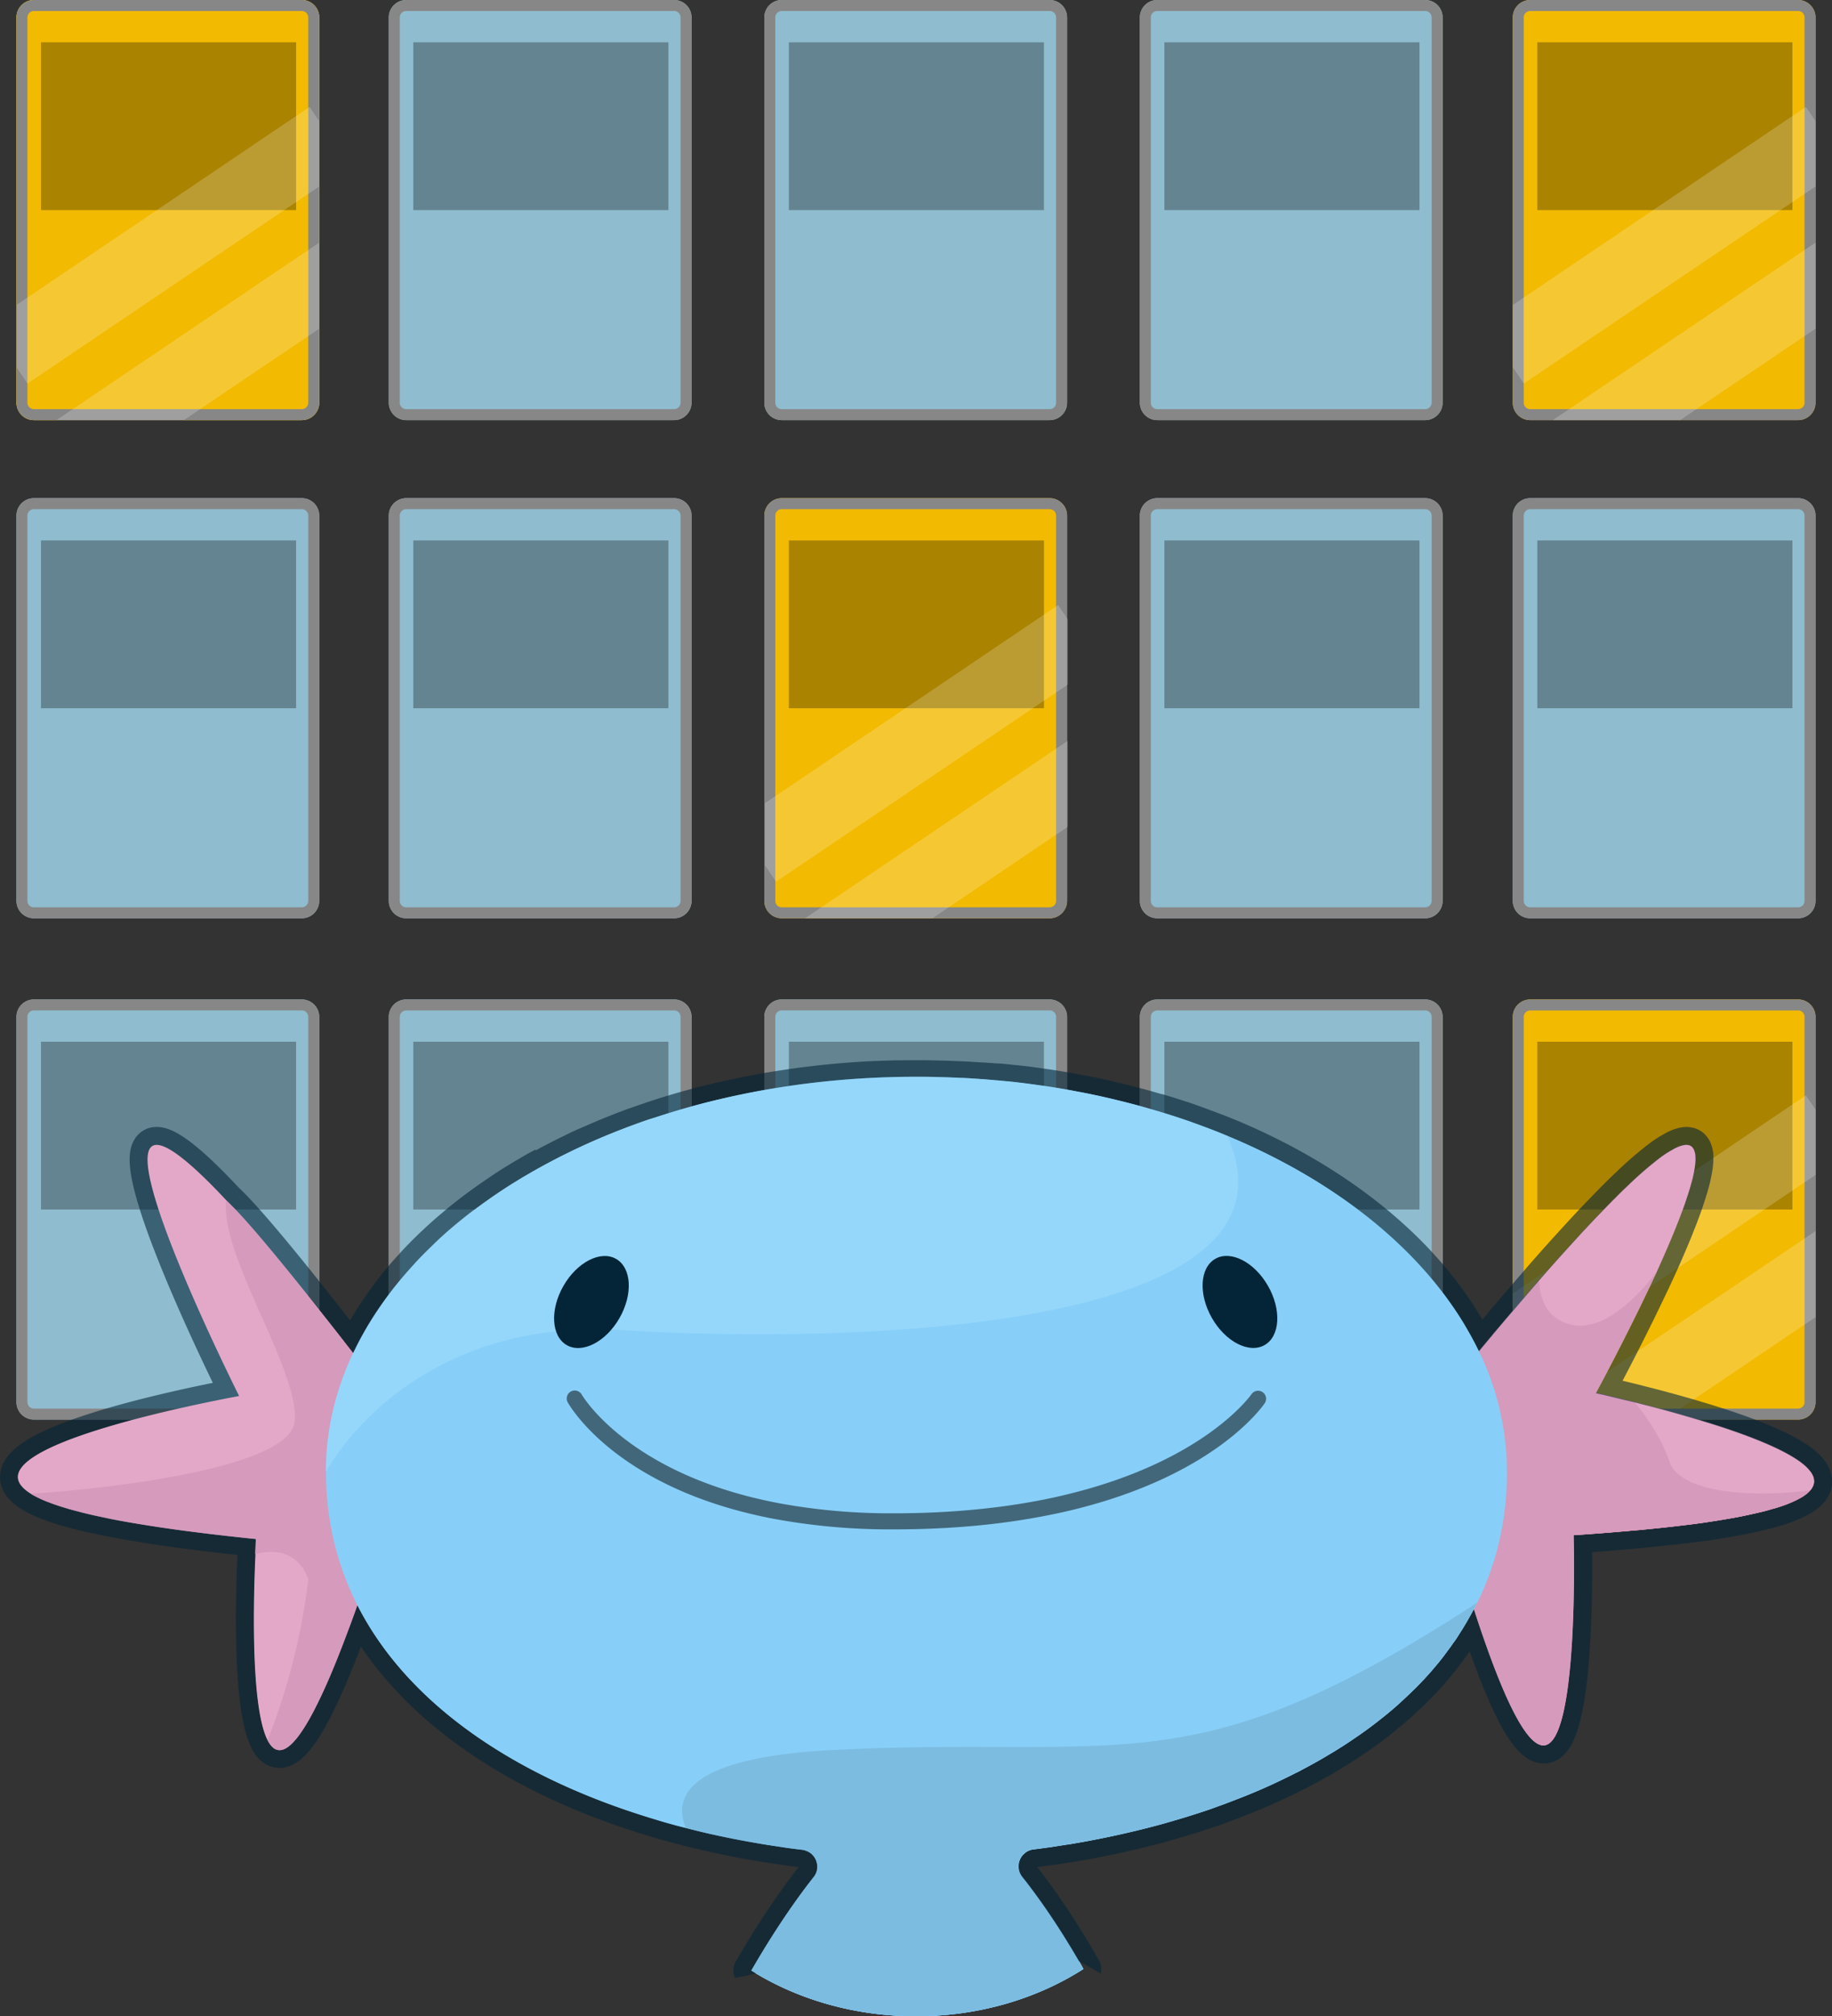
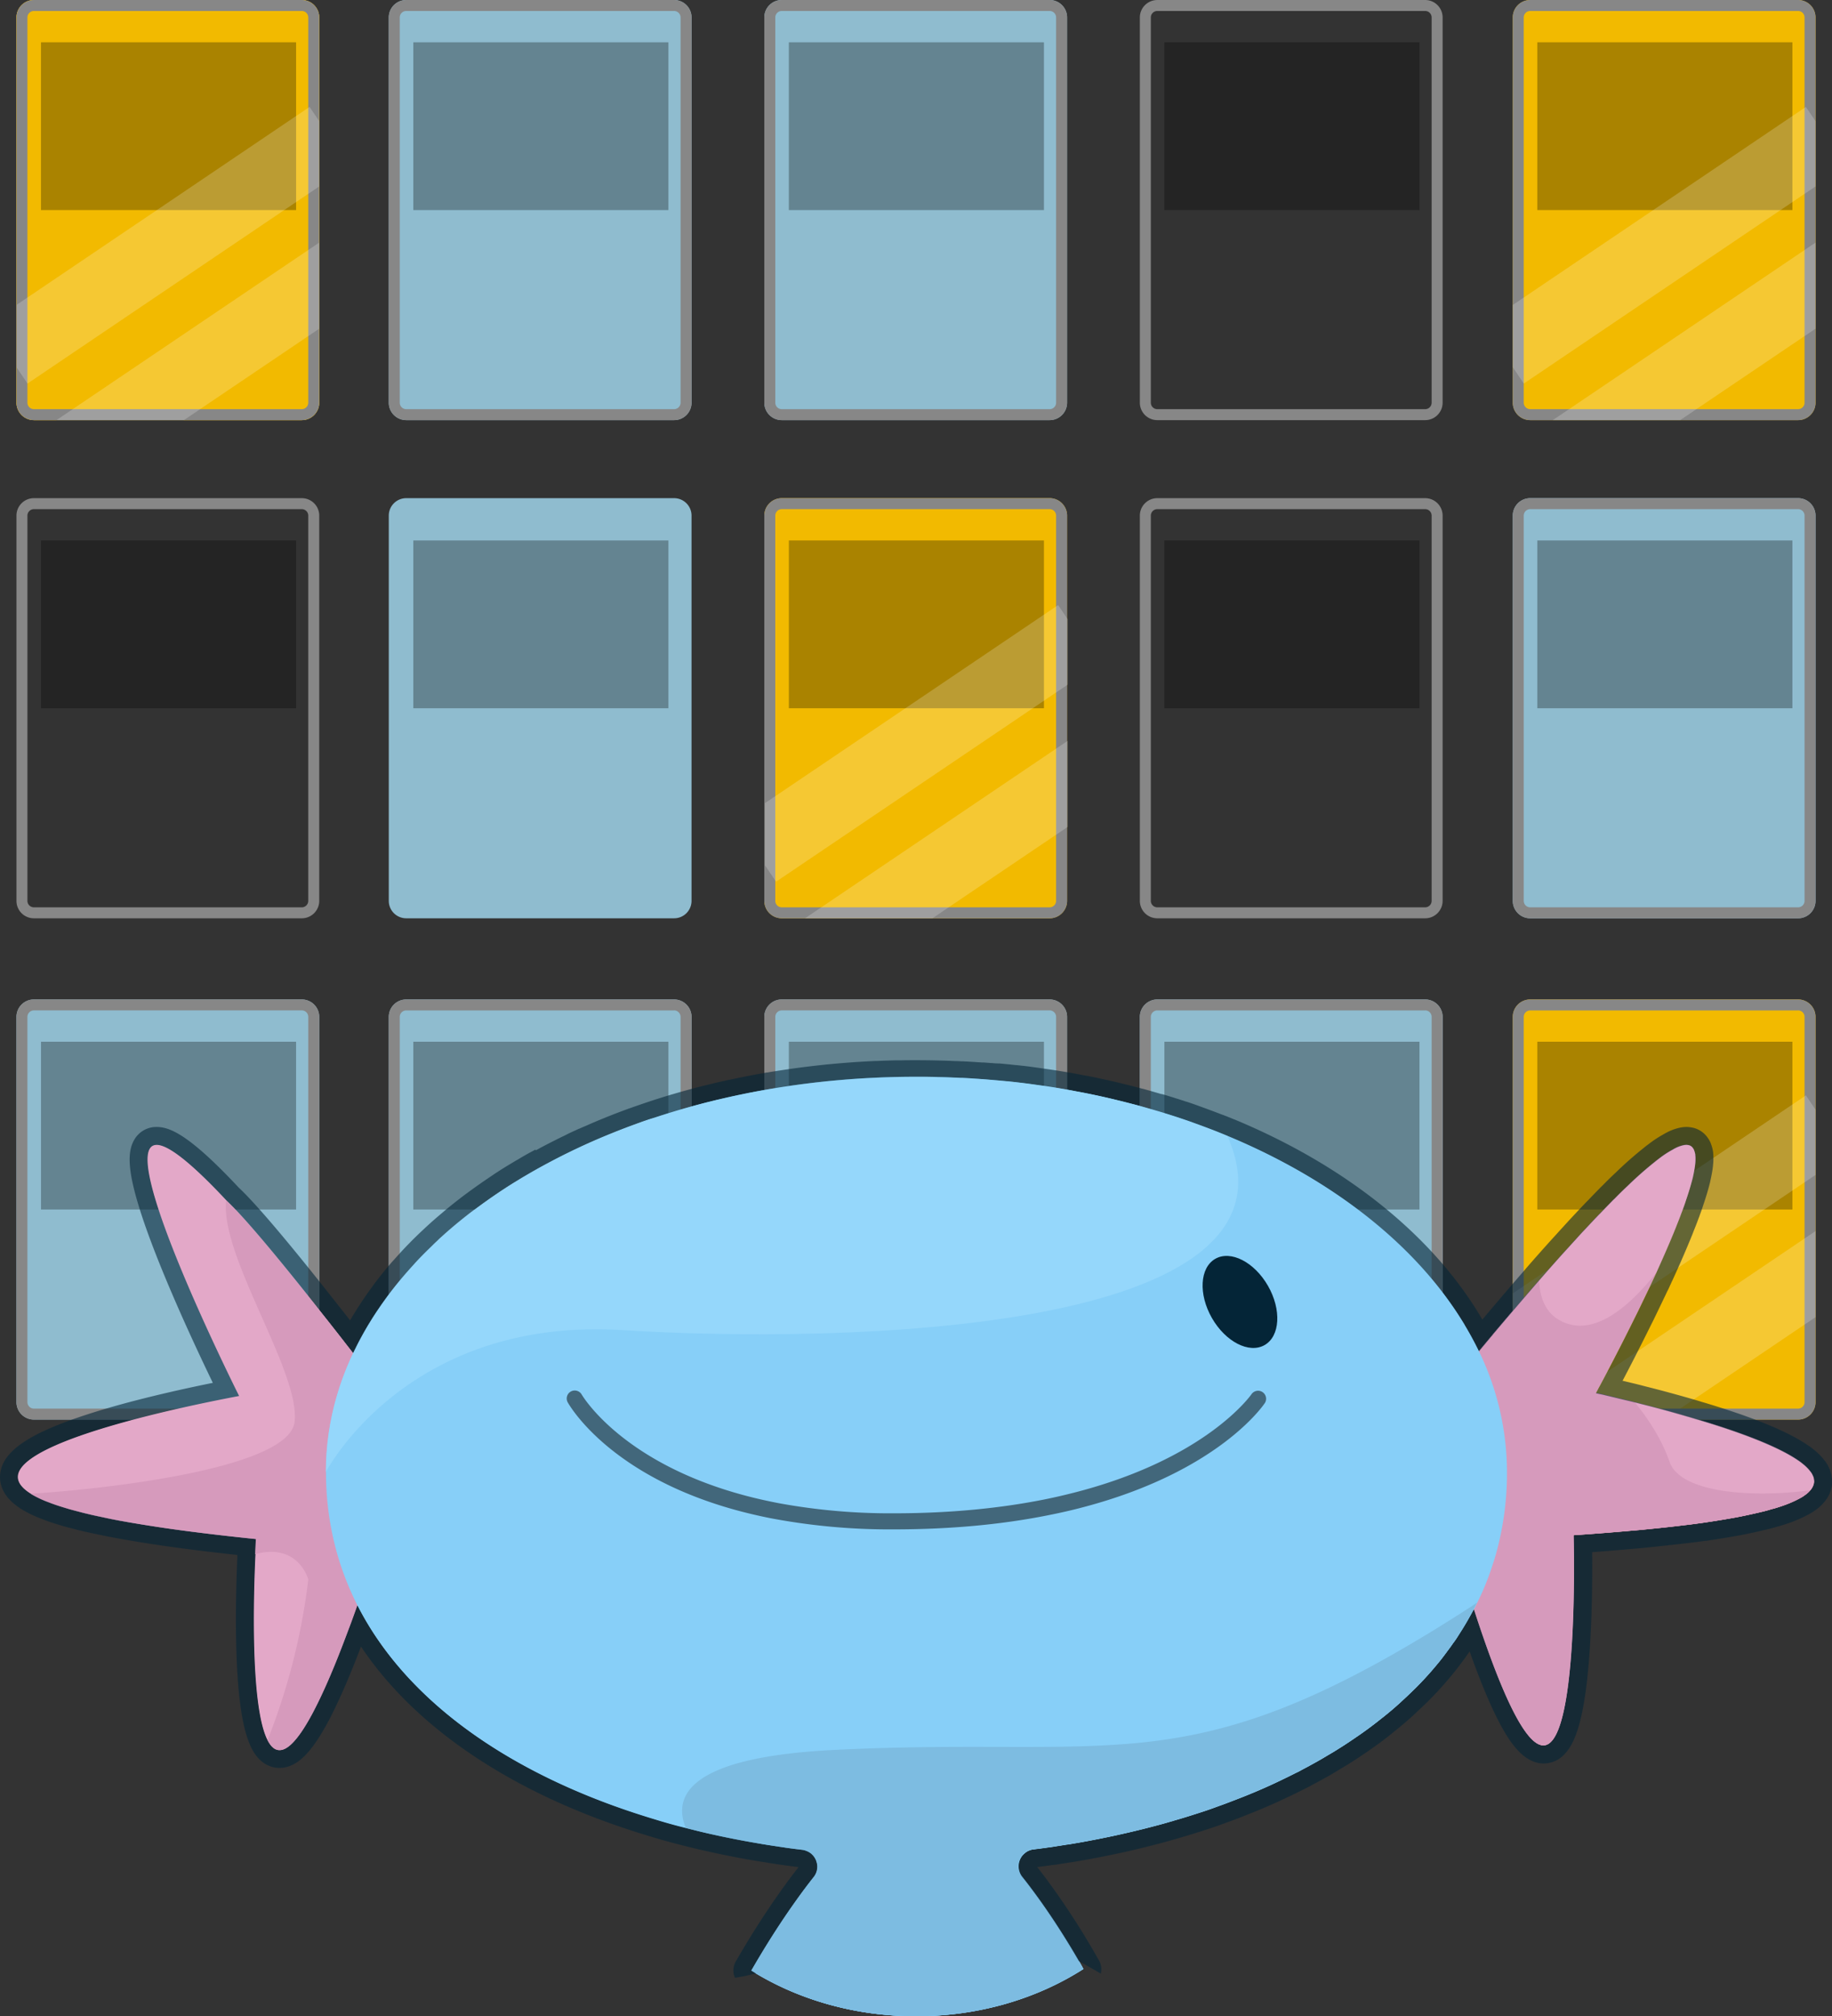
<svg xmlns="http://www.w3.org/2000/svg" viewBox="0 0 1026.65 1129.49">
  <rect x="0" y="0" width="1026.65" height="1129.49" fill="#333333" stroke="none" />
  <defs>
    <style>
      .cls-1 {
        fill: #8fbccf;
      }

      .cls-2 {
        fill: #878787;
      }

      .cls-3 {
        opacity: 0.3;
      }

      .cls-4 {
        fill: #f2ba00;
      }

      .cls-5 {
        opacity: 0.2;
      }

      .cls-6 {
        fill: #fff;
      }

      .cls-7 {
        fill: #d69abc;
      }

      .cls-8 {
        fill: #e3a8c8;
      }

      .cls-9 {
        fill: #87cff8;
      }

      .cls-10 {
        fill: #7dbce1;
      }

      .cls-11 {
        fill: #95d7fb;
      }

      .cls-12 {
        fill: #42677b;
      }

      .cls-13 {
        fill: #042537;
      }

      .cls-14 {
        opacity: 0.6;
      }
    </style>
  </defs>
  <g id="Layer_2" data-name="Layer 2">
    <g id="Layer_1-2" data-name="Layer 1">
      <g>
        <g>
          <path class="cls-1" d="M377.76,0H227.65a9.77,9.77,0,0,0-9.78,9.77V225.57a9.78,9.78,0,0,0,9.78,9.78H377.76a9.78,9.78,0,0,0,9.78-9.78V9.78A9.77,9.77,0,0,0,377.76,0Z" />
          <path class="cls-2" d="M377.76,6.15a3.64,3.64,0,0,1,3.63,3.64V225.57a3.63,3.63,0,0,1-3.63,3.63H227.65a3.63,3.63,0,0,1-3.63-3.63V9.79a3.64,3.64,0,0,1,3.63-3.64H377.76m0-6.14H227.65a9.78,9.78,0,0,0-9.78,9.78V225.57a9.78,9.78,0,0,0,9.78,9.78H377.76a9.78,9.78,0,0,0,9.78-9.78V9.79A9.78,9.78,0,0,0,377.76,0Z" />
          <rect class="cls-3" x="231.62" y="23.69" width="142.96" height="93.99" />
          <path class="cls-1" d="M588.21,0H438.1a9.77,9.77,0,0,0-9.78,9.77V225.57a9.78,9.78,0,0,0,9.78,9.78H588.21a9.78,9.78,0,0,0,9.78-9.78V9.78A9.77,9.77,0,0,0,588.21,0Z" />
          <path class="cls-2" d="M588.21,6.15a3.64,3.64,0,0,1,3.63,3.64V225.57a3.63,3.63,0,0,1-3.63,3.63H438.1a3.63,3.63,0,0,1-3.63-3.63V9.79a3.64,3.64,0,0,1,3.63-3.64H588.21m0-6.14H438.1a9.78,9.78,0,0,0-9.78,9.78V225.57a9.78,9.78,0,0,0,9.78,9.78H588.21a9.78,9.78,0,0,0,9.78-9.78V9.79A9.78,9.78,0,0,0,588.21,0Z" />
          <rect class="cls-3" x="442.07" y="23.69" width="142.96" height="93.99" />
-           <path class="cls-1" d="M798.66,0H648.55a9.77,9.77,0,0,0-9.78,9.77V225.57a9.78,9.78,0,0,0,9.78,9.78H798.66a9.78,9.78,0,0,0,9.78-9.78V9.78A9.77,9.77,0,0,0,798.66,0Z" />
          <path class="cls-2" d="M798.66,6.15a3.64,3.64,0,0,1,3.63,3.64V225.57a3.63,3.63,0,0,1-3.63,3.63H648.55a3.63,3.63,0,0,1-3.63-3.63V9.79a3.64,3.64,0,0,1,3.63-3.64H798.66m0-6.14H648.55a9.78,9.78,0,0,0-9.78,9.78V225.57a9.78,9.78,0,0,0,9.78,9.78H798.66a9.78,9.78,0,0,0,9.78-9.78V9.79A9.78,9.78,0,0,0,798.66,0Z" />
          <rect class="cls-3" x="652.52" y="23.69" width="142.96" height="93.99" />
          <path class="cls-1" d="M377.76,279.06H227.65a9.78,9.78,0,0,0-9.78,9.78V504.63a9.78,9.78,0,0,0,9.78,9.78H377.76a9.78,9.78,0,0,0,9.78-9.78V288.84A9.78,9.78,0,0,0,377.76,279.06Z" />
-           <path class="cls-2" d="M377.76,285.21a3.64,3.64,0,0,1,3.63,3.63V504.63a3.63,3.63,0,0,1-3.63,3.63H227.65a3.63,3.63,0,0,1-3.63-3.63V288.84a3.64,3.64,0,0,1,3.63-3.63H377.76m0-6.15H227.65a9.78,9.78,0,0,0-9.78,9.78V504.63a9.78,9.78,0,0,0,9.78,9.78H377.76a9.78,9.78,0,0,0,9.78-9.78V288.84a9.78,9.78,0,0,0-9.78-9.78Z" />
          <rect class="cls-3" x="231.62" y="302.75" width="142.96" height="93.99" />
          <path class="cls-4" d="M588.21,279.06H438.1a9.78,9.78,0,0,0-9.78,9.78V504.63a9.78,9.78,0,0,0,9.78,9.78H588.21a9.78,9.78,0,0,0,9.78-9.78V288.84A9.78,9.78,0,0,0,588.21,279.06Z" />
          <path class="cls-2" d="M588.21,285.21a3.64,3.64,0,0,1,3.63,3.63V504.63a3.63,3.63,0,0,1-3.63,3.63H438.1a3.63,3.63,0,0,1-3.63-3.63V288.84a3.64,3.64,0,0,1,3.63-3.63H588.21m0-6.15H438.1a9.78,9.78,0,0,0-9.78,9.78V504.63a9.78,9.78,0,0,0,9.78,9.78H588.21a9.78,9.78,0,0,0,9.78-9.78V288.84a9.78,9.78,0,0,0-9.78-9.78Z" />
          <rect class="cls-3" x="442.07" y="302.75" width="142.96" height="93.99" />
-           <path class="cls-1" d="M798.66,279.06H648.55a9.78,9.78,0,0,0-9.78,9.78V504.63a9.78,9.78,0,0,0,9.78,9.78H798.66a9.78,9.78,0,0,0,9.78-9.78V288.84A9.78,9.78,0,0,0,798.66,279.06Z" />
          <path class="cls-2" d="M798.66,285.21a3.64,3.64,0,0,1,3.63,3.63V504.63a3.63,3.63,0,0,1-3.63,3.63H648.55a3.63,3.63,0,0,1-3.63-3.63V288.84a3.64,3.64,0,0,1,3.63-3.63H798.66m0-6.15H648.55a9.78,9.78,0,0,0-9.78,9.78V504.63a9.78,9.78,0,0,0,9.78,9.78H798.66a9.78,9.78,0,0,0,9.78-9.78V288.84a9.78,9.78,0,0,0-9.78-9.78Z" />
          <rect class="cls-3" x="652.52" y="302.75" width="142.96" height="93.99" />
          <path class="cls-1" d="M377.76,559.87H227.65a9.78,9.78,0,0,0-9.78,9.78V785.43a9.78,9.78,0,0,0,9.78,9.78H377.76a9.78,9.78,0,0,0,9.78-9.78V569.65A9.78,9.78,0,0,0,377.76,559.87Z" />
          <path class="cls-2" d="M377.76,566a3.64,3.64,0,0,1,3.63,3.63V785.44a3.64,3.64,0,0,1-3.63,3.63H227.65a3.64,3.64,0,0,1-3.63-3.63V569.65a3.64,3.64,0,0,1,3.63-3.63H377.76m0-6.15H227.65a9.78,9.78,0,0,0-9.78,9.78V785.44a9.78,9.78,0,0,0,9.78,9.78H377.76a9.78,9.78,0,0,0,9.78-9.78V569.65a9.78,9.78,0,0,0-9.78-9.78Z" />
          <rect class="cls-3" x="231.62" y="583.55" width="142.96" height="93.99" />
          <path class="cls-1" d="M588.21,559.87H438.1a9.78,9.78,0,0,0-9.78,9.78V785.43a9.78,9.78,0,0,0,9.78,9.78H588.21a9.78,9.78,0,0,0,9.78-9.78V569.65A9.78,9.78,0,0,0,588.21,559.87Z" />
          <path class="cls-2" d="M588.21,566a3.64,3.64,0,0,1,3.63,3.63V785.44a3.64,3.64,0,0,1-3.63,3.63H438.1a3.64,3.64,0,0,1-3.63-3.63V569.65A3.64,3.64,0,0,1,438.1,566H588.21m0-6.15H438.1a9.78,9.78,0,0,0-9.78,9.78V785.44a9.78,9.78,0,0,0,9.78,9.78H588.21a9.78,9.78,0,0,0,9.78-9.78V569.65a9.78,9.78,0,0,0-9.78-9.78Z" />
          <rect class="cls-3" x="442.07" y="583.55" width="142.96" height="93.99" />
          <path class="cls-1" d="M798.66,559.87H648.55a9.78,9.78,0,0,0-9.78,9.78V785.43a9.78,9.78,0,0,0,9.78,9.78H798.66a9.78,9.78,0,0,0,9.78-9.78V569.65A9.78,9.78,0,0,0,798.66,559.87Z" />
          <path class="cls-2" d="M798.66,566a3.64,3.64,0,0,1,3.63,3.63V785.44a3.64,3.64,0,0,1-3.63,3.63H648.55a3.64,3.64,0,0,1-3.63-3.63V569.65a3.64,3.64,0,0,1,3.63-3.63H798.66m0-6.15H648.55a9.78,9.78,0,0,0-9.78,9.78V785.44a9.78,9.78,0,0,0,9.78,9.78H798.66a9.78,9.78,0,0,0,9.78-9.78V569.65a9.78,9.78,0,0,0-9.78-9.78Z" />
          <rect class="cls-3" x="652.52" y="583.55" width="142.96" height="93.99" />
        </g>
        <path class="cls-4" d="M1007.64,0H857.53a9.76,9.76,0,0,0-9.77,9.77V225.57a9.77,9.77,0,0,0,9.77,9.78h150.11a9.77,9.77,0,0,0,9.78-9.78V9.78A9.77,9.77,0,0,0,1007.64,0Z" />
        <path class="cls-2" d="M1007.64,6.15a3.63,3.63,0,0,1,3.63,3.64V225.57a3.62,3.62,0,0,1-3.63,3.63H857.53a3.63,3.63,0,0,1-3.63-3.63V9.79a3.64,3.64,0,0,1,3.63-3.64h150.11m0-6.14H857.53a9.78,9.78,0,0,0-9.78,9.78V225.57a9.78,9.78,0,0,0,9.78,9.78h150.11a9.78,9.78,0,0,0,9.78-9.78V9.79A9.78,9.78,0,0,0,1007.64,0Z" />
        <rect class="cls-3" x="861.5" y="23.69" width="142.96" height="93.99" />
        <path class="cls-1" d="M1007.64,279.06H857.53a9.77,9.77,0,0,0-9.77,9.78V504.63a9.77,9.77,0,0,0,9.77,9.78h150.11a9.77,9.77,0,0,0,9.78-9.78V288.84A9.78,9.78,0,0,0,1007.64,279.06Z" />
        <path class="cls-2" d="M1007.64,285.21a3.63,3.63,0,0,1,3.63,3.63V504.63a3.62,3.62,0,0,1-3.63,3.63H857.53a3.63,3.63,0,0,1-3.63-3.63V288.84a3.64,3.64,0,0,1,3.63-3.63h150.11m0-6.15H857.53a9.78,9.78,0,0,0-9.78,9.78V504.63a9.78,9.78,0,0,0,9.78,9.78h150.11a9.78,9.78,0,0,0,9.78-9.78V288.84a9.78,9.78,0,0,0-9.78-9.78Z" />
        <rect class="cls-3" x="861.5" y="302.75" width="142.96" height="93.99" />
        <path class="cls-4" d="M1007.64,559.87H857.53a9.77,9.77,0,0,0-9.77,9.78V785.43a9.77,9.77,0,0,0,9.77,9.78h150.11a9.77,9.77,0,0,0,9.78-9.78V569.65A9.78,9.78,0,0,0,1007.64,559.87Z" />
        <path class="cls-2" d="M1007.64,566a3.63,3.63,0,0,1,3.63,3.63V785.44a3.63,3.63,0,0,1-3.63,3.63H857.53a3.64,3.64,0,0,1-3.63-3.63V569.65a3.64,3.64,0,0,1,3.63-3.63h150.11m0-6.15H857.53a9.78,9.78,0,0,0-9.78,9.78V785.44a9.78,9.78,0,0,0,9.78,9.78h150.11a9.78,9.78,0,0,0,9.78-9.78V569.65a9.78,9.78,0,0,0-9.78-9.78Z" />
        <rect class="cls-3" x="861.5" y="583.55" width="142.96" height="93.99" />
        <path class="cls-4" d="M169.12,0H19A9.77,9.77,0,0,0,9.23,9.78V225.57A9.77,9.77,0,0,0,19,235.35H169.12a9.77,9.77,0,0,0,9.77-9.78V9.78A9.76,9.76,0,0,0,169.12,0Z" />
        <path class="cls-4" d="M169.11,0H19A9.78,9.78,0,0,0,9.23,9.78v161L173.49,59.88l5.4,8V9.78A9.78,9.78,0,0,0,169.11,0Zm0,235.35a9.77,9.77,0,0,0,9.78-9.78V184.12L103,235.35ZM15.41,214.86l-6.18-9.15v19.86A9.77,9.77,0,0,0,19,235.35H31.64L178.89,135.9V104.44Z" />
        <path class="cls-2" d="M169.12,6.15a3.64,3.64,0,0,1,3.63,3.64V225.57a3.63,3.63,0,0,1-3.63,3.63H19a3.62,3.62,0,0,1-3.63-3.63V9.79A3.63,3.63,0,0,1,19,6.15H169.12m0-6.14H19A9.78,9.78,0,0,0,9.23,9.79V225.57A9.78,9.78,0,0,0,19,235.35H169.12a9.78,9.78,0,0,0,9.78-9.78V9.79A9.78,9.78,0,0,0,169.12,0Z" />
        <rect class="cls-3" x="22.97" y="23.69" width="142.96" height="93.99" />
-         <path class="cls-1" d="M169.12,279.06H19a9.78,9.78,0,0,0-9.78,9.78V504.63A9.77,9.77,0,0,0,19,514.41H169.12a9.77,9.77,0,0,0,9.77-9.78V288.84A9.77,9.77,0,0,0,169.12,279.06Z" />
        <path class="cls-2" d="M169.12,285.21a3.64,3.64,0,0,1,3.63,3.63V504.63a3.63,3.63,0,0,1-3.63,3.63H19a3.62,3.62,0,0,1-3.63-3.63V288.84A3.63,3.63,0,0,1,19,285.21H169.12m0-6.15H19a9.78,9.78,0,0,0-9.78,9.78V504.63A9.78,9.78,0,0,0,19,514.41H169.12a9.78,9.78,0,0,0,9.78-9.78V288.84a9.78,9.78,0,0,0-9.78-9.78Z" />
        <rect class="cls-3" x="22.97" y="302.75" width="142.96" height="93.99" />
        <path class="cls-1" d="M169.12,559.87H19a9.78,9.78,0,0,0-9.78,9.78V785.43A9.77,9.77,0,0,0,19,795.21H169.12a9.77,9.77,0,0,0,9.77-9.78V569.65A9.77,9.77,0,0,0,169.12,559.87Z" />
        <path class="cls-2" d="M169.12,566a3.64,3.64,0,0,1,3.63,3.63V785.44a3.64,3.64,0,0,1-3.63,3.63H19a3.63,3.63,0,0,1-3.63-3.63V569.65A3.63,3.63,0,0,1,19,566H169.12m0-6.15H19a9.78,9.78,0,0,0-9.78,9.78V785.44A9.78,9.78,0,0,0,19,795.22H169.12a9.78,9.78,0,0,0,9.78-9.78V569.65a9.78,9.78,0,0,0-9.78-9.78Z" />
        <rect class="cls-3" x="22.97" y="583.55" width="142.96" height="93.99" />
        <g class="cls-5">
          <polygon class="cls-6" points="178.89 67.88 178.89 104.44 15.41 214.86 9.23 205.71 9.23 170.82 173.49 59.88 178.89 67.88" />
        </g>
        <g class="cls-5">
          <polygon class="cls-6" points="178.89 135.9 178.89 184.12 103.03 235.35 31.64 235.35 178.89 135.9" />
        </g>
        <g class="cls-5">
          <polygon class="cls-6" points="1017.42 67.88 1017.42 104.44 853.94 214.86 847.76 205.71 847.76 170.82 1012.02 59.88 1017.42 67.88" />
        </g>
        <g class="cls-5">
          <polygon class="cls-6" points="1017.42 135.9 1017.42 184.12 941.56 235.35 870.17 235.35 1017.42 135.9" />
        </g>
        <g class="cls-5">
          <polygon class="cls-6" points="598.38 346.94 598.38 383.5 434.9 493.92 428.72 484.77 428.72 449.88 592.98 338.94 598.38 346.94" />
        </g>
        <g class="cls-5">
          <polygon class="cls-6" points="598.38 414.96 598.38 463.18 522.52 514.41 451.13 514.41 598.38 414.96" />
        </g>
        <g class="cls-5">
          <polygon class="cls-6" points="1017.42 621.6 1017.42 658.16 853.94 768.58 847.76 759.43 847.76 724.54 1012.02 613.6 1017.42 621.6" />
        </g>
      </g>
      <g class="cls-5">
        <polygon class="cls-6" points="1017.42 689.62 1017.42 737.84 941.56 789.07 870.17 789.07 1017.42 689.62" />
      </g>
      <g>
        <path class="cls-7" d="M1016.08,832.21a11.49,11.49,0,0,1-3.52,4.51c-.76.61-1.62,1.2-2.54,1.82a58.49,58.49,0,0,1-7.72,3.73c-2.27.94-4.85,1.79-7.72,2.66-1,.26-2,.52-3,.83s-2.11.6-3.21.88c-3.3.79-7,1.65-10.94,2.46-2.67.59-5.43,1.09-8.41,1.59-4.55.8-9.54,1.58-14.88,2.37-3.31.45-6.73.93-10.37,1.33-5.64.7-11.73,1.37-18.16,2-3.45.35-7,.74-10.62,1-10.12.9-21.14,1.8-33.1,2.58,0,0,7.21,256.18-64.74,12.75-.67-2.24-1.33-4.49-2-6.78a70.77,70.77,0,0,1-2.51-16.44c-.08-1.22-.1-2.41-.17-3.68-.06-3.64,0-7.45.26-11.29.16-2.55.36-5.21.64-7.78.36-3.91.9-7.87,1.48-11.76.75-5.2,1.71-10.34,2.68-15.3a408.3,408.3,0,0,1,11.08-42.58c2.7-3.24,5.31-6.4,7.89-9.45l0-.05c9.36-11.09,18-21.17,25.92-30.31v0q7.9-9.11,15-16.93c1.77-1.89,3.44-3.81,5.12-5.61,2.07-2.3,4.12-4.56,6.13-6.65q3.93-4.23,7.56-8c.07,0,.1-.13.24-.21q3.5-3.66,6.71-6.92a19.9,19.9,0,0,1,1.54-1.51c2.63-2.64,5.07-5.05,7.46-7.32a202.78,202.78,0,0,1,15.31-13.49c.84-.71,1.71-1.34,2.45-1.91a53.75,53.75,0,0,1,7.63-4.94,7.48,7.48,0,0,1,1.17-.66,17.92,17.92,0,0,1,3.92-1.51,7.31,7.31,0,0,1,3.08-.29,3.8,3.8,0,0,1,3.08,2,2.52,2.52,0,0,1,.5,1,8.5,8.5,0,0,1,.63,2.34c0,.46.06.93.1,1.51a22.73,22.73,0,0,1-.09,3.25c-.11,1.27-.29,2.57-.55,4s-.53,2.83-.89,4.36c-.94,3.79-2.18,8-3.75,12.54-.54,1.76-1.2,3.53-1.86,5.31-.18.57-.39,1.07-.61,1.62q-1.17,3.21-2.52,6.52c-.39,1.07-.83,2.12-1.26,3.18-.2.45-.33.86-.52,1.31l-1.93,4.61c-2.52,6-5.27,12.12-8,18.22-.46.94-.88,1.94-1.34,2.87-.71,1.59-1.47,3.11-2.18,4.7q-3.36,7-6.62,13.75c-.58,1.18-1.17,2.35-1.76,3.53-8.29,16.79-15.8,31.06-19.52,38-.23.38-.41.78-.63,1.11-.42.83-.73,1.47-1.06,2-.17.34-.31.64-.43.83a3.44,3.44,0,0,1-.26.48c.79.19,1.69.41,2.6.58s1.85.4,2.85.65c3.85.9,8.22,2,13.07,3.12,2.27.53,4.57,1.13,6.93,1.74,8,2,16.75,4.37,25.69,7,1.72.47,3.42,1,5.13,1.52,22.4,6.62,44.85,14.73,56.94,23,1.11.8,2.12,1.56,3.08,2.31a24.33,24.33,0,0,1,4.4,4.63,5.71,5.71,0,0,1,.66,1.17,1.43,1.43,0,0,1,.23.52,4.48,4.48,0,0,1,.6,1.72c0,.41.11.77.17,1.12a6.72,6.72,0,0,1-.46,2.62C1016.16,832,1016.12,832.12,1016.08,832.21Z" />
        <path class="cls-7" d="M1014.51,834.78a18.81,18.81,0,0,1-2,1.94c-.76.61-1.62,1.2-2.54,1.82a58.49,58.49,0,0,1-7.72,3.73c-2.25.89-4.85,1.79-7.72,2.66-1,.26-2,.52-3,.83s-2.11.6-3.21.88c-3.3.79-7,1.65-10.94,2.46-2.66.53-5.43,1.09-8.41,1.59-4.55.8-9.54,1.58-14.88,2.37-3.31.45-6.73.93-10.37,1.33-5.64.7-11.73,1.37-18.16,2-3.45.35-6.95.69-10.62,1-10.12.9-21.14,1.8-33.1,2.58,0,0,7.21,256.18-64.74,12.75-.67-2.24-1.33-4.49-2-6.78a70.77,70.77,0,0,1-2.51-16.44c-.08-1.22-.1-2.41-.17-3.68-.06-3.64,0-7.45.26-11.29.16-2.55.36-5.21.64-7.78.36-3.91.9-7.87,1.48-11.76.75-5.2,1.71-10.34,2.68-15.3a408.3,408.3,0,0,1,11.08-42.58c2.7-3.24,5.31-6.4,7.89-9.45l0-.05c9.36-11.09,18-21.17,25.92-30.31.38,10,3.94,20,15.46,24,14.89,5.1,32-5.69,50.16-28.39-.46.94-.88,1.94-1.34,2.87-.71,1.59-1.48,3.17-2.18,4.7q-3.36,7-6.62,13.75c-.58,1.18-1.17,2.35-1.76,3.53-8.29,16.79-15.8,31.06-19.52,38-.23.38-.41.78-.63,1.11-.42.83-.73,1.47-1.06,2-.17.34-.31.64-.43.83a3.44,3.44,0,0,1-.26.48c.79.19,1.69.41,2.6.58s1.84.45,2.85.65c3.85.9,8.22,2,13.07,3.12l3.2.82c6.4,7.68,14.7,19.47,19.64,33.55C942,836.86,984.12,839,1014.51,834.78Z" />
        <path class="cls-8" d="M208.85,797.77c4.38,23.63,7.53,53.47,1.2,72.71-.74,2.22-1.43,4.43-2.14,6.58-.88,2.53-1.71,5.05-2.55,7.52-3.11,9-6,17.25-8.75,24.78v0c-1.43,3.8-2.77,7.36-4.08,10.79-5.24,13.74-10,24.77-14.25,33.43-2.13,4.34-4.14,8.07-6,11.27-1.42,2.4-2.76,4.5-4.06,6.31-3.86,5.41-7.17,8.27-10,9a6.89,6.89,0,0,1-1.12.19c-2.47.22-4.61-1.27-6.31-4.06a14.34,14.34,0,0,1-.86-1.5c-9.71-19.1-7.84-81.5-6.77-104.25.19-5.26.41-8.4.41-8.4s-.12,0-.17,0q-17.81-1.82-32.82-3.72c-3.71-.45-7.31-.93-10.74-1.4-9.25-1.25-17.62-2.57-25.25-3.86-2.34-.38-4.64-.82-6.88-1.22-3.47-.63-6.79-1.3-9.94-2-2.44-.52-4.81-1-7-1.51-1.5-.38-3-.71-4.37-1.06-2-.53-3.87-1-5.67-1.49-1-.28-2-.53-2.92-.83-1.88-.56-3.65-1.09-5.32-1.65-.85-.27-1.66-.55-2.46-.84s-1.55-.53-2.25-.85a59.07,59.07,0,0,1-8.8-3.94,19.91,19.91,0,0,1-1.8-1.08C-20.1,813.39,98.4,788.7,134,782c0,0-110.47-220.13-7.23-109.62,14,14.93,31.78,35.86,54.37,64.25,4.23,5.3,8.19,10.39,11.7,14.87,0,.05.08.09.09.14l2.06,2.64,5.41,6.93S205.05,777.12,208.85,797.77Z" />
        <path class="cls-7" d="M208.85,797.77c4.38,23.63,7.53,53.47,1.2,72.71-.74,2.22-1.43,4.43-2.14,6.58-.88,2.53-1.71,5.05-2.55,7.52-3.07,8.95-5.94,17.18-8.75,24.78v0c-1.43,3.8-2.77,7.36-4.08,10.79-5.24,13.74-10,24.77-14.25,33.43-2.13,4.34-4.09,8.06-6,11.27-1.42,2.4-2.76,4.5-4.06,6.31-3.86,5.41-7.17,8.27-10,9a6.89,6.89,0,0,1-1.12.19c-2.47.22-4.61-1.27-6.31-4.06a14.34,14.34,0,0,1-.86-1.5,359.88,359.88,0,0,0,22.84-90c-.18-.68-5.79-20.56-29.61-14.22l-.16,0c.17-5.14.33-7.48.4-8.45q-17.81-1.82-32.82-3.72c-3.71-.45-7.31-.93-10.74-1.4-9.25-1.25-17.62-2.57-25.25-3.86L67.71,852c-3.47-.63-6.79-1.3-9.94-2-2.44-.52-4.82-1-7-1.51-1.5-.38-3-.71-4.37-1.06-2-.53-3.87-1-5.67-1.49-1-.28-2-.53-2.92-.83-1.88-.56-3.65-1.09-5.32-1.65-.85-.27-1.66-.55-2.46-.84s-1.55-.53-2.25-.85a59.07,59.07,0,0,1-8.8-3.94c-.65-.33-1.26-.73-1.86-1.07h.06c40.54-2.52,144.73-13.88,147.9-40.22,3.38-27.86-41.94-92.83-38.33-124.16,11.35,10.48,35.39,40.1,54.37,64.25,4.23,5.3,8.19,10.39,11.7,14.87,0,.05.08.09.09.14l2.06,2.64,5.41,6.93S205.05,777.12,208.85,797.77Z" />
        <path class="cls-9" d="M844.51,824.58a169.23,169.23,0,0,1-5.35,42.87c-.81,3.08-1.68,6.16-2.71,9.13a145.66,145.66,0,0,1-8.86,21.74c-.52,1-1,2.07-1.58,3.09-.2.36-.39.72-.59,1.07-.86,1.57-1.73,3.14-2.59,4.65s-1.73,3-2.65,4.49c-1.08,1.78-2.22,3.51-3.3,5.24-.75,1.19-1.56,2.38-2.48,3.57-1,1.46-2,2.87-3.09,4.27-.64.92-1.35,1.84-2,2.71-1.41,1.89-2.92,3.78-4.49,5.62-3.57,4.32-7.46,8.54-11.51,12.6-2.06,2-4.11,4-6.22,5.94q-6.33,6-13.3,11.41c-4.6,3.68-9.35,7.19-14.33,10.54-3,2.06-6,4.06-9.13,6-2.11,1.36-4.28,2.65-6.44,3.9-2.54,1.56-5.08,3-7.68,4.43-2.32,1.3-4.64,2.54-7,3.78-.87.49-1.79,1-2.76,1.41-2.22,1.13-4.49,2.27-6.76,3.35q-8.43,4.14-17.19,7.79c-3,1.24-5.89,2.43-8.87,3.56s-5.95,2.33-9,3.41-6,2.22-9.13,3.25-6.45,2.11-9.69,3.11q-4.19,1.31-8.43,2.51h0a.84.84,0,0,1-.49.16c-3,.87-5.94,1.73-8.92,2.49-.48.16-1,.27-1.4.37-2.22.6-4.38,1.14-6.54,1.68q-16.14,4-32.6,7c-2.6.48-5.19.91-7.79,1.35-.65.11-1.3.21-2,.27-2.59.43-5.19.81-7.78,1.24-3.57.49-7.08,1-10.65,1.41a6.67,6.67,0,0,0-1.84.43,8,8,0,0,0-3,1.67c-.27.22-.54.49-.81.71a9.46,9.46,0,0,0-.65,12.54c3.3,4.11,6.54,8.49,9.79,13a425.81,425.81,0,0,1,23.79,37.41.05.05,0,0,0,0,.06c.23.39.45.79.67,1.18-25.93,16.61-58.46,26.49-93.76,26.49-34.63,0-66.58-9.51-92.25-25.54,8.14-14.12,16.7-27.53,25.36-39.6,3.19-4.49,6.44-8.76,9.63-12.81a9.17,9.17,0,0,0,1.19-9.57,6.22,6.22,0,0,0-.7-1.32,2.2,2.2,0,0,0-.17-.25.26.26,0,0,0-.11-.16.66.66,0,0,0-.16-.22.63.63,0,0,0-.16-.21,7.52,7.52,0,0,0-.92-1,6.23,6.23,0,0,0-.86-.76,10.21,10.21,0,0,0-2.82-1.41,7.4,7.4,0,0,0-1.83-.43c-4.11-.48-8.28-1-12.38-1.67a4,4,0,0,1-.76-.11c-4.16-.6-8.33-1.24-12.49-2-8.54-1.46-17-3.13-25.41-5-4.16-.91-8.33-1.94-12.44-3-.59-.16-1.13-.27-1.73-.43V1024a1.65,1.65,0,0,1-.48-.1c-5.9-1.46-11.68-3.09-17.41-4.87q-2.76-.82-5.51-1.7c-71.61-22.52-132.09-61.9-160.65-118,0,0,0,0,0,0a160.25,160.25,0,0,1-12.19-31.89,166.25,166.25,0,0,1-5.46-42.76,154.29,154.29,0,0,1,13.53-62.82s0,0,0,0c.55-1.25,1.12-2.49,1.71-3.73q3.78-8,8.44-15.78a206.65,206.65,0,0,1,26.23-34.61l1.62-1.73q1.63-1.71,3.31-3.41l1.69-1.69q3.39-3.36,7-6.64c1.19-1.09,2.39-2.17,3.61-3.26l1.85-1.61c1.24-1.07,2.48-2.13,3.74-3.18q3.79-3.15,7.75-6.23c1.32-1,2.65-2,4-3q6.06-4.51,12.48-8.82c1.42-.95,2.86-1.89,4.31-2.84,0,0,0,0,0,0q2.17-1.41,4.38-2.78h0c2.21-1.39,4.45-2.74,6.72-4.08l2.29-1.33q2.28-1.32,4.61-2.62l2.34-1.29q3.65-2,7.37-3.91l2-1q3.69-1.87,7.45-3.69h0q3.69-1.77,7.46-3.48l2.53-1.13q6.33-2.82,12.85-5.42h0l5.24-2.06h0q4-1.51,8-3l2.7-1q5.4-1.9,10.92-3.67h0q4.13-1.32,8.33-2.58h0q7-2.1,14.17-4l2.88-.74,5.78-1.43h0q4.35-1,8.76-2h0c2-.43,3.93-.84,5.91-1.25,3-.6,5.95-1.18,9-1.74,2-.37,4-.72,6-1.07h0a488,488,0,0,1,82-6.85c4,0,8,0,11.95.16,3.14.05,6.27.16,9.41.32,1,0,2.07.06,3.09.12l1,0c1.9.09,3.81.2,5.7.32h0c1.31.09,2.62.17,3.92.27l4.25.32.66.06,4.82.41.92.08,2.31.21c.8.07,1.59.15,2.38.24l.53,0c1.56.16,3.1.32,4.64.51l.61.07c.76.08,1.52.18,2.28.27h0c3.79.43,7.57,1,11.3,1.51s7.46,1.08,11.19,1.73c2.92.49,5.79,1,8.65,1.57,1.3.22,2.55.49,3.79.7,6.87,1.35,13.57,2.81,20.22,4.49h.05c3.52.86,7,1.78,10.49,2.7,3.24.92,6.49,1.83,9.73,2.79l.66.19.51.15c2.8.82,5.55,1.68,8.29,2.55,1,.32,2,.65,2.87.92h0l1.66.56c1.68.57,3.36,1.13,5,1.7h0c5,1.78,10,3.62,14.81,5.51l1.42.57q1.43.56,2.82,1.14L687,636l.81.32C747.41,661,794.39,698.12,820.83,742.18v.06q4.36,7.26,8,14.76A155.45,155.45,0,0,1,844.51,824.58Z" />
        <path class="cls-10" d="M825.35,899.39c-71.21,46.12-118,65.47-162.67,73.52-7.1,1.29-14.15,2.28-21.24,3.05-6.38.7-12.81,1.18-19.3,1.56-41.57,2.49-87.15-.59-153.81,2.71-41.74,2-65,8.59-76.5,17.19-10.16,7.57-11.25,16.7-7.84,25.73.11.27.22.54.32.81v.06c.6.16,1.14.27,1.73.43,4.11,1,8.28,2.06,12.44,3,8.38,1.9,16.87,3.57,25.41,5,4.16.71,8.33,1.35,12.49,2a4,4,0,0,0,.76.11c4.1.65,8.27,1.19,12.38,1.67a7.4,7.4,0,0,1,1.83.43,10.21,10.21,0,0,1,2.82,1.41,6.23,6.23,0,0,1,.86.76,7.52,7.52,0,0,1,.92,1,.63.63,0,0,1,.16.21.66.66,0,0,1,.16.22.26.26,0,0,1,.11.16,2.2,2.2,0,0,1,.17.25,7.53,7.53,0,0,1,.41.8s0,0,0,0,.16.33.27.49.11.32.16.54a12,12,0,0,1,.38,1.3,7.72,7.72,0,0,1,.21,1.91v0a9.25,9.25,0,0,1-2.05,5.77c-3.19,4-6.43,8.32-9.62,12.81-8.63,12.05-17.17,25.42-25.29,39.51l.08.12c25.66,16,57.59,25.51,92.2,25.51,35.3,0,67.83-9.88,93.76-26.49-.22-.39-.44-.79-.67-1.18a.05.05,0,0,1,0-.06c-7.68-13.3-15.68-26-23.85-37.41-3.29-4.6-6.54-8.92-9.84-13.08a9.28,9.28,0,0,1,.76-12.49c.27-.22.54-.49.81-.71a8,8,0,0,1,3-1.67,6.67,6.67,0,0,1,1.84-.43c3.57-.44,7.08-.92,10.65-1.41,2.59-.43,5.19-.81,7.78-1.24.65-.06,1.3-.16,2-.27,2.6-.44,5.19-.87,7.79-1.35q16.46-2.92,32.6-7c2.16-.54,4.32-1.08,6.54-1.68.43-.1.92-.21,1.4-.37,3-.76,5.95-1.62,8.92-2.49a.84.84,0,0,0,.49-.16h0q4.25-1.2,8.43-2.51,4.86-1.5,9.69-3.11c3.08-1,6.11-2.11,9.13-3.25s6.06-2.22,9-3.41,5.89-2.32,8.87-3.56q8.76-3.66,17.19-7.79c2.27-1.08,4.54-2.22,6.76-3.35,1-.43,1.89-.92,2.76-1.41,2.38-1.24,4.7-2.48,7-3.78,2.6-1.41,5.14-2.87,7.68-4.43,2.16-1.25,4.33-2.54,6.44-3.9,3.08-1.94,6.16-3.94,9.13-6,5-3.4,9.73-6.92,14.33-10.54s9-7.46,13.3-11.41c2.11-1.94,4.16-3.94,6.22-5.94,4-4.11,7.89-8.28,11.51-12.6,1.57-1.84,3.08-3.73,4.49-5.62.7-.87,1.41-1.79,2-2.71,1.09-1.4,2.11-2.81,3.09-4.27.92-1.19,1.73-2.38,2.48-3.57,1.08-1.73,2.22-3.46,3.3-5.24.92-1.46,1.78-3,2.65-4.49s1.73-3.08,2.59-4.65c.19-.38.37-.76.57-1.14.58-1.17,1.19-2.32,1.76-3.51Z" />
        <path class="cls-11" d="M349.08,745.11C279.49,740.68,235,767.44,209.7,791.06c-18.87,17.63-27.09,33.52-27.09,33.52,0-29.08,8.38-56.87,23.68-82.34,48.82-81.53,168-139.1,307.3-139.1,4,0,7.95.05,11.95.16,3.14.05,6.27.16,9.41.32,1.35,0,2.76.11,4.11.16,7.62.38,15.19,1,22.6,1.68,3.51.32,7,.7,10.43,1.14h0c3.79.43,7.57,1,11.3,1.51s7.46,1.08,11.19,1.73c2.87.49,5.79,1,8.66,1.57,1.29.21,2.54.48,3.78.7,6.81,1.35,13.57,2.87,20.22,4.49h.05c3.52.86,7,1.78,10.49,2.7s6.92,2,10.38,3c3,.87,5.9,1.79,8.81,2.71,1,.32,2,.65,2.87.92l6.65,2.27c5,1.78,10,3.62,14.81,5.51L687,636l.81.33C737.42,747.27,470.5,752.79,349.08,745.11Z" />
        <path class="cls-12" d="M708.84,785.92c-1.4,2.1-26.73,38.47-101.27,58.23h0c-6.56,1.77-13.53,3.35-20.87,4.79-24.13,4.79-52.57,7.78-85.95,7.78a356.91,356.91,0,0,1-69.06-6.28c-7.1-1.41-13.74-3-20-4.73-70-19.43-92.32-58-93.52-60.12a4.46,4.46,0,0,1,1.73-6.1,4.52,4.52,0,0,1,6.11,1.73c.36.63,22.75,38.59,92.69,56.85q8.43,2.2,17.81,4a345.42,345.42,0,0,0,64.27,5.65c32.66,0,60.45-3,84-7.66h0c5.26-1.05,10.29-2.19,15.14-3.41,75.77-18.83,101.16-55.27,101.49-55.75a4.49,4.49,0,0,1,7.45,5Z" />
        <path class="cls-8" d="M944.85,672.21c-.54,1.76-1.2,3.53-1.86,5.31-.18.57-.39,1.07-.61,1.62q-1.17,3.21-2.52,6.52c-.39,1.07-.83,2.12-1.26,3.18-.2.45-.33.86-.52,1.31l-1.93,4.61c-2.52,6-5.27,12.12-8,18.22-18.14,22.7-35.27,33.49-50.16,28.39-11.52-4-15.08-14-15.46-24v0q7.9-9.11,15-16.93c1.77-1.89,3.44-3.81,5.12-5.61,2.07-2.3,4.12-4.56,6.13-6.65q3.93-4.23,7.56-8c.07,0,.1-.13.24-.21q3.5-3.66,6.71-6.92a19.9,19.9,0,0,1,1.54-1.51c2.57-2.66,5.08-5.11,7.46-7.32a202.78,202.78,0,0,1,15.31-13.49c.84-.71,1.71-1.34,2.45-1.91a53.75,53.75,0,0,1,7.63-4.94,7.48,7.48,0,0,1,1.17-.66,17.92,17.92,0,0,1,3.92-1.51,8.2,8.2,0,0,1,3.08-.29,4.11,4.11,0,0,1,3.08,2,6,6,0,0,1,.5,1,13.47,13.47,0,0,1,.63,2.34c0,.46.06.93.1,1.51,0,1,0,2.08-.09,3.25s-.29,2.57-.55,4-.53,2.83-.89,4.36C947.66,663.46,946.42,667.66,944.85,672.21Z" />
        <path class="cls-8" d="M1014.51,834.78C984.12,839,942,836.86,935.66,819c-4.94-14.08-13.24-25.87-19.64-33.55,1.2.31,2.47.59,3.73.92,8,2,16.75,4.37,25.69,7,1.72.47,3.42,1,5.13,1.52,22.4,6.62,44.85,14.73,56.94,23a30.51,30.51,0,0,1,3.08,2.31,24.33,24.33,0,0,1,4.4,4.63,10.23,10.23,0,0,1,.66,1.17,1.43,1.43,0,0,1,.23.52,5.43,5.43,0,0,1,.6,1.72c0,.41.11.77.17,1.12A8,8,0,0,1,1014.51,834.78Z" />
        <g>
          <ellipse class="cls-13" cx="331.45" cy="729.34" rx="27.83" ry="18.11" transform="translate(-466.19 654.66) rotate(-60.21)" />
          <ellipse class="cls-13" cx="694.86" cy="729.34" rx="18.11" ry="27.83" transform="translate(-270.52 441.58) rotate(-29.79)" />
        </g>
      </g>
      <g>
        <path class="cls-7" d="M1016.08,832.21a11.49,11.49,0,0,1-3.52,4.51c-.76.61-1.62,1.2-2.54,1.82a58.49,58.49,0,0,1-7.72,3.73c-2.27.94-4.85,1.79-7.72,2.66-1,.26-2,.52-3,.83s-2.11.6-3.21.88c-3.3.79-7,1.65-10.94,2.46-2.67.59-5.43,1.09-8.41,1.59-4.55.8-9.54,1.58-14.88,2.37-3.31.45-6.73.93-10.37,1.33-5.64.7-11.73,1.37-18.16,2-3.45.35-7,.74-10.62,1-10.12.9-21.14,1.8-33.1,2.58,0,0,7.21,256.18-64.74,12.75-.67-2.24-1.33-4.49-2-6.78a70.77,70.77,0,0,1-2.51-16.44c-.08-1.22-.1-2.41-.17-3.68-.06-3.64,0-7.45.26-11.29.16-2.55.36-5.21.64-7.78.36-3.91.9-7.87,1.48-11.76.75-5.2,1.71-10.34,2.68-15.3a408.3,408.3,0,0,1,11.08-42.58c2.7-3.24,5.31-6.4,7.89-9.45l0-.05c9.36-11.09,18-21.17,25.92-30.31v0q7.9-9.11,15-16.93c1.77-1.89,3.44-3.81,5.12-5.61,2.07-2.3,4.12-4.56,6.13-6.65q3.93-4.23,7.56-8c.07,0,.1-.13.24-.21q3.5-3.66,6.71-6.92a19.9,19.9,0,0,1,1.54-1.51c2.63-2.64,5.07-5.05,7.46-7.32a202.78,202.78,0,0,1,15.31-13.49c.84-.71,1.71-1.34,2.45-1.91a53.75,53.75,0,0,1,7.63-4.94,7.48,7.48,0,0,1,1.17-.66,17.92,17.92,0,0,1,3.92-1.51,7.31,7.31,0,0,1,3.08-.29,3.8,3.8,0,0,1,3.08,2,2.52,2.52,0,0,1,.5,1,8.5,8.5,0,0,1,.63,2.34c0,.46.06.93.1,1.51a22.73,22.73,0,0,1-.09,3.25c-.11,1.27-.29,2.57-.55,4s-.53,2.83-.89,4.36c-.94,3.79-2.18,8-3.75,12.54-.54,1.76-1.2,3.53-1.86,5.31-.18.57-.39,1.07-.61,1.62q-1.17,3.21-2.52,6.52c-.39,1.07-.83,2.12-1.26,3.18-.2.45-.33.86-.52,1.31l-1.93,4.61c-2.52,6-5.27,12.12-8,18.22-.46.94-.88,1.94-1.34,2.87-.71,1.59-1.47,3.11-2.18,4.7q-3.36,7-6.62,13.75c-.58,1.18-1.17,2.35-1.76,3.53-8.29,16.79-15.8,31.06-19.52,38-.23.38-.41.78-.63,1.11-.42.83-.73,1.47-1.06,2-.17.34-.31.64-.43.83a3.44,3.44,0,0,1-.26.48c.79.19,1.69.41,2.6.58s1.85.4,2.85.65c3.85.9,8.22,2,13.07,3.12,2.27.53,4.57,1.13,6.93,1.74,8,2,16.75,4.37,25.69,7,1.72.47,3.42,1,5.13,1.52,22.4,6.62,44.85,14.73,56.94,23,1.11.8,2.12,1.56,3.08,2.31a24.33,24.33,0,0,1,4.4,4.63,5.71,5.71,0,0,1,.66,1.17,1.43,1.43,0,0,1,.23.52,4.48,4.48,0,0,1,.6,1.72c0,.41.11.77.17,1.12a6.72,6.72,0,0,1-.46,2.62C1016.16,832,1016.12,832.12,1016.08,832.21Z" />
        <path class="cls-7" d="M1014.51,834.78a18.81,18.81,0,0,1-2,1.94c-.76.61-1.62,1.2-2.54,1.82a58.49,58.49,0,0,1-7.72,3.73c-2.25.89-4.85,1.79-7.72,2.66-1,.26-2,.52-3,.83s-2.11.6-3.21.88c-3.3.79-7,1.65-10.94,2.46-2.66.53-5.43,1.09-8.41,1.59-4.55.8-9.54,1.58-14.88,2.37-3.31.45-6.73.93-10.37,1.33-5.64.7-11.73,1.37-18.16,2-3.45.35-6.95.69-10.62,1-10.12.9-21.14,1.8-33.1,2.58,0,0,7.21,256.18-64.74,12.75-.67-2.24-1.33-4.49-2-6.78a70.77,70.77,0,0,1-2.51-16.44c-.08-1.22-.1-2.41-.17-3.68-.06-3.64,0-7.45.26-11.29.16-2.55.36-5.21.64-7.78.36-3.91.9-7.87,1.48-11.76.75-5.2,1.71-10.34,2.68-15.3a408.3,408.3,0,0,1,11.08-42.58c2.7-3.24,5.31-6.4,7.89-9.45l0-.05c9.36-11.09,18-21.17,25.92-30.31.38,10,3.94,20,15.46,24,14.89,5.1,32-5.69,50.16-28.39-.46.94-.88,1.94-1.34,2.87-.71,1.59-1.48,3.17-2.18,4.7q-3.36,7-6.62,13.75c-.58,1.18-1.17,2.35-1.76,3.53-8.29,16.79-15.8,31.06-19.52,38-.23.38-.41.78-.63,1.11-.42.83-.73,1.47-1.06,2-.17.34-.31.64-.43.83a3.44,3.44,0,0,1-.26.48c.79.19,1.69.41,2.6.58s1.84.45,2.85.65c3.85.9,8.22,2,13.07,3.12l3.2.82c6.4,7.68,14.7,19.47,19.64,33.55C942,836.86,984.12,839,1014.51,834.78Z" />
        <path class="cls-8" d="M208.85,797.77c4.38,23.63,7.53,53.47,1.2,72.71-.74,2.22-1.43,4.43-2.14,6.58-.88,2.53-1.71,5.05-2.55,7.52-3.11,9-6,17.25-8.75,24.78v0c-1.43,3.8-2.77,7.36-4.08,10.79-5.24,13.74-10,24.77-14.25,33.43-2.13,4.34-4.14,8.07-6,11.27-1.42,2.4-2.76,4.5-4.06,6.31-3.86,5.41-7.17,8.27-10,9a6.89,6.89,0,0,1-1.12.19c-2.47.22-4.61-1.27-6.31-4.06a14.34,14.34,0,0,1-.86-1.5c-9.71-19.1-7.84-81.5-6.77-104.25.19-5.26.41-8.4.41-8.4s-.12,0-.17,0q-17.81-1.82-32.82-3.72c-3.71-.45-7.31-.93-10.74-1.4-9.25-1.25-17.62-2.57-25.25-3.86-2.34-.38-4.64-.82-6.88-1.22-3.47-.63-6.79-1.3-9.94-2-2.44-.52-4.81-1-7-1.51-1.5-.38-3-.71-4.37-1.06-2-.53-3.87-1-5.67-1.49-1-.28-2-.53-2.92-.83-1.88-.56-3.65-1.09-5.32-1.65-.85-.27-1.66-.55-2.46-.84s-1.55-.53-2.25-.85a59.07,59.07,0,0,1-8.8-3.94,19.91,19.91,0,0,1-1.8-1.08C-20.1,813.39,98.4,788.7,134,782c0,0-110.47-220.13-7.23-109.62,14,14.93,31.78,35.86,54.37,64.25,4.23,5.3,8.19,10.39,11.7,14.87,0,.05.08.09.09.14l2.06,2.64,5.41,6.93S205.05,777.12,208.85,797.77Z" />
        <path class="cls-7" d="M208.85,797.77c4.38,23.63,7.53,53.47,1.2,72.71-.74,2.22-1.43,4.43-2.14,6.58-.88,2.53-1.71,5.05-2.55,7.52-3.07,8.95-5.94,17.18-8.75,24.78v0c-1.43,3.8-2.77,7.36-4.08,10.79-5.24,13.74-10,24.77-14.25,33.43-2.13,4.34-4.09,8.06-6,11.27-1.42,2.4-2.76,4.5-4.06,6.31-3.86,5.41-7.17,8.27-10,9a6.89,6.89,0,0,1-1.12.19c-2.47.22-4.61-1.27-6.31-4.06a14.34,14.34,0,0,1-.86-1.5,359.88,359.88,0,0,0,22.84-90c-.18-.68-5.79-20.56-29.61-14.22l-.16,0c.17-5.14.33-7.48.4-8.45q-17.81-1.82-32.82-3.72c-3.71-.45-7.31-.93-10.74-1.4-9.25-1.25-17.62-2.57-25.25-3.86L67.71,852c-3.47-.63-6.79-1.3-9.94-2-2.44-.52-4.82-1-7-1.51-1.5-.38-3-.71-4.37-1.06-2-.53-3.87-1-5.67-1.49-1-.28-2-.53-2.92-.83-1.88-.56-3.65-1.09-5.32-1.65-.85-.27-1.66-.55-2.46-.84s-1.55-.53-2.25-.85a59.07,59.07,0,0,1-8.8-3.94c-.65-.33-1.26-.73-1.86-1.07h.06c40.54-2.52,144.73-13.88,147.9-40.22,3.38-27.86-41.94-92.83-38.33-124.16,11.35,10.48,35.39,40.1,54.37,64.25,4.23,5.3,8.19,10.39,11.7,14.87,0,.05.08.09.09.14l2.06,2.64,5.41,6.93S205.05,777.12,208.85,797.77Z" />
        <path class="cls-9" d="M844.51,824.58a169.23,169.23,0,0,1-5.35,42.87c-.81,3.08-1.68,6.16-2.71,9.13a145.66,145.66,0,0,1-8.86,21.74c-.52,1-1,2.07-1.58,3.09-.2.36-.39.72-.59,1.07-.86,1.57-1.73,3.14-2.59,4.65s-1.73,3-2.65,4.49c-1.08,1.78-2.22,3.51-3.3,5.24-.75,1.19-1.56,2.38-2.48,3.57-1,1.46-2,2.87-3.09,4.27-.64.92-1.35,1.84-2,2.71-1.41,1.89-2.92,3.78-4.49,5.62-3.57,4.32-7.46,8.54-11.51,12.6-2.06,2-4.11,4-6.22,5.94q-6.33,6-13.3,11.41c-4.6,3.68-9.35,7.19-14.33,10.54-3,2.06-6,4.06-9.13,6-2.11,1.36-4.28,2.65-6.44,3.9-2.54,1.56-5.08,3-7.68,4.43-2.32,1.3-4.64,2.54-7,3.78-.87.49-1.79,1-2.76,1.41-2.22,1.13-4.49,2.27-6.76,3.35q-8.43,4.14-17.19,7.79c-3,1.24-5.89,2.43-8.87,3.56s-5.95,2.33-9,3.41-6,2.22-9.13,3.25-6.45,2.11-9.69,3.11q-4.19,1.31-8.43,2.51h0a.84.84,0,0,1-.49.16c-3,.87-5.94,1.73-8.92,2.49-.48.16-1,.27-1.4.37-2.22.6-4.38,1.14-6.54,1.68q-16.14,4-32.6,7c-2.6.48-5.19.91-7.79,1.35-.65.11-1.3.21-2,.27-2.59.43-5.19.81-7.78,1.24-3.57.49-7.08,1-10.65,1.41a6.67,6.67,0,0,0-1.84.43,8,8,0,0,0-3,1.67c-.27.22-.54.49-.81.71a9.46,9.46,0,0,0-.65,12.54c3.3,4.11,6.54,8.49,9.79,13a425.81,425.81,0,0,1,23.79,37.41.05.05,0,0,0,0,.06c.23.39.45.79.67,1.18-25.93,16.61-58.46,26.49-93.76,26.49-34.63,0-66.58-9.51-92.25-25.54,8.14-14.12,16.7-27.53,25.36-39.6,3.19-4.49,6.44-8.76,9.63-12.81a9.17,9.17,0,0,0,1.19-9.57,6.22,6.22,0,0,0-.7-1.32,2.2,2.2,0,0,0-.17-.25.26.26,0,0,0-.11-.16.66.66,0,0,0-.16-.22.63.63,0,0,0-.16-.21,7.52,7.52,0,0,0-.92-1,6.23,6.23,0,0,0-.86-.76,10.21,10.21,0,0,0-2.82-1.41,7.4,7.4,0,0,0-1.83-.43c-4.11-.48-8.28-1-12.38-1.67a4,4,0,0,1-.76-.11c-4.16-.6-8.33-1.24-12.49-2-8.54-1.46-17-3.13-25.41-5-4.16-.91-8.33-1.94-12.44-3-.59-.16-1.13-.27-1.73-.43V1024a1.65,1.65,0,0,1-.48-.1c-5.9-1.46-11.68-3.09-17.41-4.87q-2.76-.82-5.51-1.7c-71.61-22.52-132.09-61.9-160.65-118,0,0,0,0,0,0a160.25,160.25,0,0,1-12.19-31.89,166.25,166.25,0,0,1-5.46-42.76,154.29,154.29,0,0,1,13.53-62.82s0,0,0,0c.55-1.25,1.12-2.49,1.71-3.73q3.78-8,8.44-15.78a206.65,206.65,0,0,1,26.23-34.61l1.62-1.73q1.63-1.71,3.31-3.41l1.69-1.69q3.39-3.36,7-6.64c1.19-1.09,2.39-2.17,3.61-3.26l1.85-1.61c1.24-1.07,2.48-2.13,3.74-3.18q3.79-3.15,7.75-6.23c1.32-1,2.65-2,4-3q6.06-4.51,12.48-8.82c1.42-.95,2.86-1.89,4.31-2.84,0,0,0,0,0,0q2.17-1.41,4.38-2.78h0c2.21-1.39,4.45-2.74,6.72-4.08l2.29-1.33q2.28-1.32,4.61-2.62l2.34-1.29q3.65-2,7.37-3.91l2-1q3.69-1.87,7.45-3.69h0q3.69-1.77,7.46-3.48l2.53-1.13q6.33-2.82,12.85-5.42h0l5.24-2.06h0q4-1.51,8-3l2.7-1q5.4-1.9,10.92-3.67h0q4.13-1.32,8.33-2.58h0q7-2.1,14.17-4l2.88-.74,5.78-1.43h0q4.35-1,8.76-2h0c2-.43,3.93-.84,5.91-1.25,3-.6,5.95-1.18,9-1.74,2-.37,4-.72,6-1.07h0a488,488,0,0,1,82-6.85c4,0,8,0,11.95.16,3.14.05,6.27.16,9.41.32,1,0,2.07.06,3.09.12l1,0c1.9.09,3.81.2,5.7.32h0c1.31.09,2.62.17,3.92.27l4.25.32.66.06,4.82.41.92.08,2.31.21c.8.07,1.59.15,2.38.24l.53,0c1.56.16,3.1.32,4.64.51l.61.07c.76.08,1.52.18,2.28.27h0c3.79.43,7.57,1,11.3,1.51s7.46,1.08,11.19,1.73c2.92.49,5.79,1,8.65,1.57,1.3.22,2.55.49,3.79.7,6.87,1.35,13.57,2.81,20.22,4.49h.05c3.52.86,7,1.78,10.49,2.7,3.24.92,6.49,1.83,9.73,2.79l.66.19.51.15c2.8.82,5.55,1.68,8.29,2.55,1,.32,2,.65,2.87.92h0l1.66.56c1.68.57,3.36,1.13,5,1.7h0c5,1.78,10,3.62,14.81,5.51l1.42.57q1.43.56,2.82,1.14L687,636l.81.32C747.41,661,794.39,698.12,820.83,742.18v.06q4.36,7.26,8,14.76A155.45,155.45,0,0,1,844.51,824.58Z" />
        <path class="cls-10" d="M825.35,899.39c-71.21,46.12-118,65.47-162.67,73.52-7.1,1.29-14.15,2.28-21.24,3.05-6.38.7-12.81,1.18-19.3,1.56-41.57,2.49-87.15-.59-153.81,2.71-41.74,2-65,8.59-76.5,17.19-10.16,7.57-11.25,16.7-7.84,25.73.11.27.22.54.32.81v.06c.6.16,1.14.27,1.73.43,4.11,1,8.28,2.06,12.44,3,8.38,1.9,16.87,3.57,25.41,5,4.16.71,8.33,1.35,12.49,2a4,4,0,0,0,.76.11c4.1.65,8.27,1.19,12.38,1.67a7.4,7.4,0,0,1,1.83.43,10.21,10.21,0,0,1,2.82,1.41,6.23,6.23,0,0,1,.86.76,7.52,7.52,0,0,1,.92,1,.63.63,0,0,1,.16.21.66.66,0,0,1,.16.22.26.26,0,0,1,.11.16,2.2,2.2,0,0,1,.17.25,7.53,7.53,0,0,1,.41.8s0,0,0,0,.16.33.27.49.11.32.16.54a12,12,0,0,1,.38,1.3,7.72,7.72,0,0,1,.21,1.91v0a9.25,9.25,0,0,1-2.05,5.77c-3.19,4-6.43,8.32-9.62,12.81-8.63,12.05-17.17,25.42-25.29,39.51l.08.12c25.66,16,57.59,25.51,92.2,25.51,35.3,0,67.83-9.88,93.76-26.49-.22-.39-.44-.79-.67-1.18a.05.05,0,0,1,0-.06c-7.68-13.3-15.68-26-23.85-37.41-3.29-4.6-6.54-8.92-9.84-13.08a9.28,9.28,0,0,1,.76-12.49c.27-.22.54-.49.81-.71a8,8,0,0,1,3-1.67,6.67,6.67,0,0,1,1.84-.43c3.57-.44,7.08-.92,10.65-1.41,2.59-.43,5.19-.81,7.78-1.24.65-.06,1.3-.16,2-.27,2.6-.44,5.19-.87,7.79-1.35q16.46-2.92,32.6-7c2.16-.54,4.32-1.08,6.54-1.68.43-.1.92-.21,1.4-.37,3-.76,5.95-1.62,8.92-2.49a.84.84,0,0,0,.49-.16h0q4.25-1.2,8.43-2.51,4.86-1.5,9.69-3.11c3.08-1,6.11-2.11,9.13-3.25s6.06-2.22,9-3.41,5.89-2.32,8.87-3.56q8.76-3.66,17.19-7.79c2.27-1.08,4.54-2.22,6.76-3.35,1-.43,1.89-.92,2.76-1.41,2.38-1.24,4.7-2.48,7-3.78,2.6-1.41,5.14-2.87,7.68-4.43,2.16-1.25,4.33-2.54,6.44-3.9,3.08-1.94,6.16-3.94,9.13-6,5-3.4,9.73-6.92,14.33-10.54s9-7.46,13.3-11.41c2.11-1.94,4.16-3.94,6.22-5.94,4-4.11,7.89-8.28,11.51-12.6,1.57-1.84,3.08-3.73,4.49-5.62.7-.87,1.41-1.79,2-2.71,1.09-1.4,2.11-2.81,3.09-4.27.92-1.19,1.73-2.38,2.48-3.57,1.08-1.73,2.22-3.46,3.3-5.24.92-1.46,1.78-3,2.65-4.49s1.73-3.08,2.59-4.65c.19-.38.37-.76.57-1.14.58-1.17,1.19-2.32,1.76-3.51Z" />
        <path class="cls-11" d="M349.08,745.11C279.49,740.68,235,767.44,209.7,791.06c-18.87,17.63-27.09,33.52-27.09,33.52,0-29.08,8.38-56.87,23.68-82.34,48.82-81.53,168-139.1,307.3-139.1,4,0,7.95.05,11.95.16,3.14.05,6.27.16,9.41.32,1.35,0,2.76.11,4.11.16,7.62.38,15.19,1,22.6,1.68,3.51.32,7,.7,10.43,1.14h0c3.79.43,7.57,1,11.3,1.51s7.46,1.08,11.19,1.73c2.87.49,5.79,1,8.66,1.57,1.29.21,2.54.48,3.78.7,6.81,1.35,13.57,2.87,20.22,4.49h.05c3.52.86,7,1.78,10.49,2.7s6.92,2,10.38,3c3,.87,5.9,1.79,8.81,2.71,1,.32,2,.65,2.87.92l6.65,2.27c5,1.78,10,3.62,14.81,5.51L687,636l.81.33C737.42,747.27,470.5,752.79,349.08,745.11Z" />
        <path class="cls-12" d="M708.84,785.92c-1.4,2.1-26.73,38.47-101.27,58.23h0c-6.56,1.77-13.53,3.35-20.87,4.79-24.13,4.79-52.57,7.78-85.95,7.78a356.91,356.91,0,0,1-69.06-6.28c-7.1-1.41-13.74-3-20-4.73-70-19.43-92.32-58-93.52-60.12a4.46,4.46,0,0,1,1.73-6.1,4.52,4.52,0,0,1,6.11,1.73c.36.63,22.75,38.59,92.69,56.85q8.43,2.2,17.81,4a345.42,345.42,0,0,0,64.27,5.65c32.66,0,60.45-3,84-7.66h0c5.26-1.05,10.29-2.19,15.14-3.41,75.77-18.83,101.16-55.27,101.49-55.75a4.49,4.49,0,0,1,7.45,5Z" />
        <path class="cls-8" d="M944.85,672.21c-.54,1.76-1.2,3.53-1.86,5.31-.18.57-.39,1.07-.61,1.62q-1.17,3.21-2.52,6.52c-.39,1.07-.83,2.12-1.26,3.18-.2.45-.33.86-.52,1.31l-1.93,4.61c-2.52,6-5.27,12.12-8,18.22-18.14,22.7-35.27,33.49-50.16,28.39-11.52-4-15.08-14-15.46-24v0q7.9-9.11,15-16.93c1.77-1.89,3.44-3.81,5.12-5.61,2.07-2.3,4.12-4.56,6.13-6.65q3.93-4.23,7.56-8c.07,0,.1-.13.24-.21q3.5-3.66,6.71-6.92a19.9,19.9,0,0,1,1.54-1.51c2.57-2.66,5.08-5.11,7.46-7.32a202.78,202.78,0,0,1,15.31-13.49c.84-.71,1.71-1.34,2.45-1.91a53.75,53.75,0,0,1,7.63-4.94,7.48,7.48,0,0,1,1.17-.66,17.92,17.92,0,0,1,3.92-1.51,8.2,8.2,0,0,1,3.08-.29,4.11,4.11,0,0,1,3.08,2,6,6,0,0,1,.5,1,13.47,13.47,0,0,1,.63,2.34c0,.46.06.93.1,1.51,0,1,0,2.08-.09,3.25s-.29,2.57-.55,4-.53,2.83-.89,4.36C947.66,663.46,946.42,667.66,944.85,672.21Z" />
        <path class="cls-8" d="M1014.51,834.78C984.12,839,942,836.86,935.66,819c-4.94-14.08-13.24-25.87-19.64-33.55,1.2.31,2.47.59,3.73.92,8,2,16.75,4.37,25.69,7,1.72.47,3.42,1,5.13,1.52,22.4,6.62,44.85,14.73,56.94,23a30.51,30.51,0,0,1,3.08,2.31,24.33,24.33,0,0,1,4.4,4.63,10.23,10.23,0,0,1,.66,1.17,1.43,1.43,0,0,1,.23.52,5.43,5.43,0,0,1,.6,1.72c0,.41.11.77.17,1.12A8,8,0,0,1,1014.51,834.78Z" />
        <g>
-           <ellipse class="cls-13" cx="331.45" cy="729.34" rx="27.83" ry="18.11" transform="translate(-466.19 654.66) rotate(-60.21)" />
          <ellipse class="cls-13" cx="694.86" cy="729.34" rx="18.11" ry="27.83" transform="translate(-270.52 441.58) rotate(-29.79)" />
        </g>
      </g>
      <g class="cls-14">
        <path class="cls-13" d="M1026.51,827.68c0-.24-.07-.42-.08-.54s0-.39-.08-.58a14.77,14.77,0,0,0-1.31-4.16c-.15-.35-.32-.73-.54-1.13a15.62,15.62,0,0,0-1.41-2.34,34.08,34.08,0,0,0-6.08-6.44,40.23,40.23,0,0,0-3.91-2.93c-11.4-7.81-31.46-16-59.64-24.32-1.71-.53-3.48-1.07-5.31-1.58-8.66-2.5-17.62-4.93-25.92-7-2.54-.67-4.83-1.26-7.14-1.8l-5.6-1.34-.23,0c3.84-7.3,9.54-18.32,15.89-31.18l.28-.56,1.48-2.94a.61.61,0,0,1,.05-.12c2.16-4.45,4.39-9.09,6.64-13.8l.08-.16c.31-.68.63-1.36,1-2.05s.8-1.69,1.18-2.55c.25-.5.49-1,.72-1.54s.36-.79.55-1.17l.12-.25c3.21-7,5.88-13.09,8.16-18.49.66-1.57,1.29-3.1,1.92-4.58.16-.37.29-.72.42-1.08l.08-.2.05-.11c.42-1,.9-2.18,1.35-3.41.9-2.18,1.75-4.38,2.53-6.52.22-.54.48-1.19.74-2,.65-1.76,1.32-3.57,1.91-5.46,1.57-4.58,2.9-9,3.95-13.24l0-.12c.34-1.47.66-3,1-4.86.3-1.61.52-3.19.66-4.78a33.23,33.23,0,0,0,.14-4.62l0-.42c0-.49-.06-.88-.09-1.28s0-.52-.07-.78a19.63,19.63,0,0,0-.89-3.67c-.07-.21-.14-.43-.22-.63a12.62,12.62,0,0,0-1.68-3.29,13.8,13.8,0,0,0-10-6.2,13.64,13.64,0,0,0-2.14-.16,18.63,18.63,0,0,0-4.74.66,28,28,0,0,0-5.95,2.26l-.21.11-.11.06a14.64,14.64,0,0,0-1.49.83,63.62,63.62,0,0,0-8.54,5.57l-.55.41c-.61.46-1.37,1-2.15,1.68a211.83,211.83,0,0,0-15.9,14c-2.49,2.31-5,4.78-7.5,7.34-.71.65-1.31,1.27-1.81,1.79-2.05,2.08-4.2,4.3-6.4,6.6-.15.14-.3.28-.44.43l-.17.17c-2.43,2.54-5,5.25-7.61,8.06-1.78,1.87-3.7,4-6.22,6.76-.87.93-1.72,1.87-2.54,2.78s-1.67,1.86-2.5,2.75l-.13.13c-5.35,5.92-10.3,11.51-15.14,17.08l-.41.51c-6.86,7.88-14.5,16.81-23.88,27.91l-.86-1.45-.38-.7c-13.74-22.88-32.72-44-56.44-62.87-23.35-18.55-50.72-34.41-81.35-47.13l-.07,0-.91-.36-1-.43-2.81-1.13-.06,0-.26-.1-.72-.29-.65-.26-.12,0c-3.54-1.38-7.31-2.79-11.51-4.31l-1.18-.43-2.13-.78-.31-.11c-1.25-.44-2.53-.88-3.82-1.31l-1.26-.43-.15,0-.75-.25-.16-.06-.34-.11h0c-.22-.08-.44-.16-.67-.22-.54-.16-1.18-.37-1.86-.6l-.72-.24-.08,0c-2.5-.8-5.47-1.73-8.51-2.62l-.5-.14-.18,0-.14,0-.4-.11c-2.64-.79-5.31-1.54-7.89-2.27l-1.87-.53-.16,0c-3.18-.85-6.94-1.84-10.68-2.75l-.41-.1c-6.25-1.56-12.89-3-20.31-4.49l-.26,0-1.62-.3-2-.37c-3-.61-5.9-1.11-8.75-1.58l-.1,0c-3.65-.64-7.22-1.17-11.45-1.77-3.89-.56-7.72-1.11-11.58-1.55l-.27,0-.45-.06-1.51-.18-.75-.08-.58-.06-.3,0-2.5-.27-.54-.06-.74-.08h0l-.65-.06-2.44-.24-2.27-.21-.27,0-.48,0h-.2l-.73-.06-.57,0-2.36-.2-.46,0-.68-.06-.65-.06h-.13l-1.46-.11-.81-.06-.49,0-.53,0-1-.07-2.75-.19-1.23-.09h-.17c-2.08-.13-4-.23-5.75-.32h-.18l-.73,0c-1-.06-2.16-.13-3.4-.14-3.29-.16-6.39-.27-9.47-.32-3.89-.11-8-.16-12.17-.16h-1.41c-2.44,0-4.92,0-7.6.08h-.27l-2.79,0c-2.9.07-5.74.16-8.43.27l-2,.09-.81,0c-2.41.11-4.81.23-7.13.37l-.84.05-1.43.08c-2.6.17-5.4.38-8.54.63l-2.72.23c-3.15.28-6,.54-8.59.82l-1.1.12-.66.07c-2.51.27-5.11.58-7.72.9l-.68.08-1.33.17c-2.79.36-5.7.76-8.65,1.19l-1.57.24-.46.07c-3.33.5-6.11.94-8.74,1.39l-.24,0c-1.19.2-2.37.42-3.56.63l-.55.1c-3.38.6-6.78,1.25-10.12,1.93l-.38.07-.64.13-.94.2-.69.14-2.78.59-.59.13-.86.18-.23,0-.78.17-.5.12c-2.81.62-5.17,1.16-7.4,1.7l-.29.06-5,1.24-.11,0-.36.09-.5.12-1.34.35-1.5.38-.89.24-.56.15-3.37.91-.23.07c-1.13.3-2.25.61-3.37.93-1.88.53-3.79,1.08-5.67,1.64l-.09,0h0l-.31.09-.53.17-.26.08c-2.14.64-4.37,1.33-6.82,2.11l-.3.09-.32.1-.29.09-1.09.35-.67.22-2.05.68-3.56,1.19-2.16.75-.66.22-1,.35-2.6.92-.13.05-.39.14-.09,0c-2.06.74-4.26,1.56-6.72,2.49l-.36.14-.36.13-.35.13-1.1.43-.66.26-2.05.81-.63.24-.6.24-.3.11-.94.39-.58.24-2.85,1.17-.23.09-3,1.26q-2.3,1-4.56,2l-.39.16-.64.28-.06,0-2.44,1.09-.1,0-.71.32-.4.19c-2.42,1.11-4.45,2-6.33,3l-.24.11-.4.2-.13.07c-2.13,1-4.4,2.15-6.9,3.41l-.22.11-.36.19-.25.13c-2.77,1.41-5.54,2.87-8.25,4.35L300,644l-.56.3-2.37,1.3-.06,0c-1.4.78-3.05,1.72-4.73,2.69L290,649.67l-.07,0c-2.54,1.5-4.67,2.79-6.67,4l-.24.15c-1.35.83-2.76,1.72-4.29,2.72l-.32.19-.5.33L274,659.71l-.37.25-.07.06c-1.63,1.09-3.37,2.28-5.29,3.64l-1.61,1.13c-1.64,1.17-3.22,2.31-4.69,3.41l-.27.19-.59.43c-1.46,1.08-2.91,2.2-4.14,3.15-2.78,2.16-5.47,4.32-8,6.45-1.16,1-2.36,2-3.89,3.3l-1.88,1.63-.1.09-1,.88-.58.52-.53.48-.2.18-.49.45-.93.84-.7.64-.4.38-1.52,1.43c-.72.67-1.42,1.34-2.13,2l-1.35,1.31-.39.39-.77.74-.71.71-1,1c-1,1.05-2.1,2.14-3.46,3.57l-.09.09-.77.83-.86.91c-.19.21-.39.42-.58.64s-.21.23-.31.34l-1.73,1.9c-.67.75-1.34,1.49-2,2.23l-1,1.09-.33.39c-2.61,3-5.16,6.13-7.56,9.23l-.28.36c-.18.22-.35.45-.52.67-.69.9-1.36,1.81-2,2.71l-.19.26-.89,1.21c-.63.87-1.26,1.75-1.87,2.62-.38.53-.75,1.07-1.12,1.6-.6.88-1.2,1.75-1.79,2.63l-.79,1.2-.24.36-.08.14c-.57.87-1.14,1.74-1.7,2.61-.12.19-.24.38-.35.58l-.18.29-.28.44c-.58.92-1.16,1.85-1.72,2.78s-1,1.66-1.5,2.56c-2.28-2.91-4.73-6-7.26-9.19-18.42-23.45-42.86-53.68-55.14-65.14-27.9-29.82-38.61-33.94-46-34h0a14.23,14.23,0,0,0-12.37,6.83c-4.31,7-3.66,17.75,2.22,37.16,3.81,12.56,9.89,28.66,18.08,47.84,8.59,20.14,17.77,39.6,23.53,51.51-15.58,3.15-38.76,8.25-59.92,14.46-15.41,4.53-27.83,9.08-36.91,13.53C8.86,809.35,1.83,816.2.29,824.27c-.85,4.47-.54,13,10.64,20.41a10.88,10.88,0,0,0,1.2.8l.44.26c.44.27,1,.59,1.62.93A69.36,69.36,0,0,0,24,851.1c.64.27,1.22.48,1.7.65.19.06.39.13.58.21l.36.13c.8.29,1.71.61,2.71.93,1.68.56,3.4,1.08,5.44,1.68.94.31,1.82.55,2.66.77l.6.17.15,0c1.31.33,2.64.69,4,1.05l1.56.42.08,0c.78.2,1.59.39,2.41.58l2,.48.15,0c1.8.42,3.68.82,5.51,1.2l1.73.36c3.91.83,7.16,1.46,10.23,2l1.75.32c1.7.31,3.46.63,5.28.92,8.91,1.51,17.26,2.79,25.54,3.91,4.28.59,7.64,1,10.87,1.42,7.49.94,15.41,1.86,23.64,2.75,0,.27,0,.53.07.79-.51,11.5-1.17,32.1-.57,52.45.8,27.23,3.57,45.18,8.46,54.89a24.72,24.72,0,0,0,1.31,2.33c4.72,7.68,11,8.83,14.35,8.83.44,0,.9,0,1.35-.06l.34,0a17,17,0,0,0,2.52-.47c5.36-1.45,10.29-5.54,15.51-12.88,1.38-1.91,2.86-4.21,4.51-7,1.94-3.22,4-7,6.4-12,4.55-9.23,9.47-20.76,14.62-34.28l.48-1.26c14,20.92,32.9,39.86,56.28,56.51,27.7,19.72,61.1,35.8,99.27,47.81,2,.63,3.82,1.19,5.59,1.72,6,1.87,11.77,3.48,17.55,4.92.22.08.45.15.68.21l1.11.28.58.14.19.05c4,1,8.33,2.07,12.7,3,8.32,1.89,17,3.61,25.9,5.13,3.78.64,7.87,1.28,12.49,2a12.18,12.18,0,0,0,1.33.2c3.46.54,7.16,1,11.54,1.56-3.46,4.41-6.53,8.52-9.39,12.54-8.72,12.18-17.41,25.75-25.8,40.31a10,10,0,0,0-.66,8.63l.21.49a77.7,77.7,0,0,0,11.3-2.37l.21-.25-1.84-1.1-.48-.29h0l-.05,0,0,0,0-.07c8.12-14.09,16.66-27.46,25.29-39.51,3.19-4.49,6.43-8.76,9.62-12.81a9.25,9.25,0,0,0,2.05-5.77v0a7.72,7.72,0,0,0-.21-1.91,12,12,0,0,0-.38-1.3c-.05-.22-.11-.38-.16-.54s-.16-.33-.27-.49,0,0,0,0a7.53,7.53,0,0,0-.41-.8,2.2,2.2,0,0,0-.17-.25.26.26,0,0,0-.11-.16.66.66,0,0,0-.16-.22.63.63,0,0,0-.16-.21,7.52,7.52,0,0,0-.92-1,6.23,6.23,0,0,0-.86-.76,10.21,10.21,0,0,0-2.82-1.41,7.4,7.4,0,0,0-1.83-.43c-4.11-.48-8.28-1-12.38-1.67a4,4,0,0,1-.76-.11c-4.16-.6-8.33-1.24-12.49-2-8.54-1.46-17-3.13-25.41-5-4.16-.91-8.33-1.94-12.44-3-.59-.16-1.13-.27-1.73-.43V1024a1.65,1.65,0,0,1-.48-.1c-5.9-1.46-11.68-3.09-17.41-4.87q-2.76-.82-5.51-1.7c-71.61-22.52-132.09-61.9-160.65-118h0c-1.23,3.48-2.45,6.86-3.65,10.11v0c-1.44,3.8-2.77,7.36-4.08,10.79-5.24,13.74-10,24.78-14.25,33.43-2.13,4.34-4.09,8.06-6,11.27-1.42,2.4-2.76,4.5-4.06,6.31-3.86,5.41-7.17,8.27-10,9a8.19,8.19,0,0,1-1.12.2l-.47,0c-2.27,0-4.25-1.48-5.84-4.09a14.34,14.34,0,0,1-.86-1.5c-9.71-19.1-7.84-81.5-6.77-104.25l-.16,0c.17-5.14.33-7.48.4-8.45q-17.81-1.82-32.82-3.72c-3.71-.45-7.31-.93-10.74-1.4-9.25-1.25-17.62-2.57-25.25-3.86-2.34-.38-4.64-.82-6.88-1.22-3.48-.63-6.79-1.3-9.94-2-2.44-.52-4.81-1-7-1.51-1.5-.38-3-.71-4.37-1.06-2-.53-3.87-1-5.67-1.49-1-.28-2-.53-2.92-.83-1.88-.56-3.65-1.09-5.32-1.65-.85-.27-1.66-.55-2.46-.84s-1.55-.53-2.25-.85a59.07,59.07,0,0,1-8.8-3.94c-.65-.33-1.26-.73-1.86-1.07h.06C-20.1,813.39,98.4,788.7,134,782c0,0-70.59-140.66-46.18-140.66,6.13,0,18.24,8.87,39,31,11.35,10.48,35.39,40.1,54.37,64.25,4.23,5.3,8.19,10.39,11.7,14.87,0,.05.08.09.09.14l2.06,2.64,2.89,3.71h0c.13-.27.27-.54.4-.82s.37-.76.56-1.14c.58-1.19,1.17-2.37,1.78-3.56l.58-1.12c.68-1.3,1.38-2.58,2.09-3.87l.36-.64c.87-1.55,1.75-3.1,2.67-4.63.62-1,1.26-2,1.89-3.06.18-.27.34-.55.51-.82.56-.88,1.13-1.75,1.7-2.62.32-.5.65-1,1-1.49l1.7-2.49,1.06-1.53c.59-.83,1.18-1.67,1.79-2.5.34-.46.68-.93,1-1.39.64-.87,1.28-1.74,1.94-2.59l.76-1q3.47-4.47,7.23-8.82l1.22-1.41,1.9-2.13c.55-.61,1.1-1.22,1.66-1.82.29-.32.57-.64.86-1l1.62-1.73q1.63-1.71,3.31-3.41l1.69-1.69,1.12-1.08,1.29-1.25q1-1,2-2l1.47-1.38,1-1,1.38-1.24.71-.64,1.52-1.38,1.85-1.61c1.24-1.07,2.48-2.13,3.74-3.18q3.79-3.15,7.75-6.23c1.32-1,2.65-2,4-3l.84-.61c1.5-1.11,3-2.2,4.54-3.29l1.55-1.1c1.7-1.19,3.41-2.37,5.15-3.54l.4-.28c1.42-.95,2.86-1.89,4.31-2.84h0q2.17-1.41,4.38-2.78h0l.08,0q3.29-2.05,6.64-4l2.29-1.33q2.28-1.32,4.61-2.62l2.34-1.29.76-.4q4-2.16,8-4.22l.61-.32a1.24,1.24,0,0,0,.2-.1c2.23-1.13,4.48-2.25,6.75-3.34l.5-.25h0q3.16-1.51,6.38-3l1.08-.5,2.53-1.13,1-.43q2.21-1,4.44-1.92c1-.45,2.1-.89,3.16-1.32s1.84-.77,2.77-1.14l1.48-.61h0l1.5-.59,2-.79,1.73-.68h0l1-.37c2.17-.83,4.35-1.64,6.56-2.44l.43-.16,2.7-1,1.61-.55,2.12-.73L367,626l2-.66,1.72-.56h0l.89-.27q3.32-1.07,6.67-2.07l.77-.24h0l.4-.12c1.84-.54,3.69-1.08,5.54-1.6l3.52-1,3.29-.89,1.42-.38,2.78-.71.82-.21,5.06-1.25h0l.13,0q3.68-.87,7.38-1.69l1.25-.29h0l1.62-.34,2.72-.58,1.57-.33,1-.2q4.92-1,9.9-1.89l4.06-.72h.07q4.32-.74,8.7-1.39l2-.29q4.22-.63,8.48-1.17l2-.25q3.78-.47,7.57-.88l1.72-.19c2.79-.29,5.6-.55,8.42-.8l2.66-.22q4.17-.35,8.37-.62l2.22-.13q3.5-.21,7-.36l2.74-.13c2.74-.11,5.5-.19,8.26-.26l3-.06q3.71-.06,7.44-.08h1.39c4,0,8,0,11.95.16,3.14.05,6.27.16,9.41.32,1,0,2.07.06,3.09.12l1,0c1.9.09,3.81.2,5.7.32h0c1.31.09,2.62.17,3.92.27l1.53.12.47,0,2.25.17.66.06,1.21.1,2.33.2,1.28.11.92.08,2.31.21c.8.07,1.59.15,2.38.24l.53,0,1.3.14,2.39.27,1,.1.61.07c.76.08,1.52.18,2.28.27h0c3.79.43,7.57,1,11.3,1.51s7.46,1.08,11.19,1.73c2.92.49,5.79,1,8.65,1.57,1.3.22,2.55.49,3.79.7,6.87,1.35,13.57,2.81,20.22,4.49h.05c3.52.86,7,1.78,10.49,2.7,3.24.92,6.49,1.83,9.73,2.79l.66.19.51.15c2.8.82,5.55,1.68,8.29,2.55,1,.32,2,.65,2.87.92h0l.58.19,1.08.37c1.68.57,3.36,1.13,5,1.7h0l3.52,1.28c3.81,1.38,7.58,2.78,11.29,4.23l1.42.57.29.12c.94.37,1.87.75,2.79,1.13.38.14.75.3,1.12.45l.81.32C747.41,661,794.39,698.12,820.83,742.18v.06q4.36,7.26,8,14.76h0c2.65-3.18,5.21-6.27,7.74-9.27l0-.05c9.36-11.09,18-21.17,25.92-30.31v0q7.9-9.11,15-16.93c1.77-1.89,3.44-3.81,5.12-5.61,2.07-2.3,4.12-4.56,6.13-6.65q3.93-4.23,7.56-8c.07,0,.1-.13.24-.21q3.5-3.66,6.71-6.92a19.9,19.9,0,0,1,1.54-1.51c2.57-2.66,5.08-5.11,7.46-7.32a202.78,202.78,0,0,1,15.31-13.49c.84-.71,1.71-1.34,2.45-1.91a53.22,53.22,0,0,1,7.64-4.94,7,7,0,0,1,1.16-.66,17.92,17.92,0,0,1,3.92-1.51,8.8,8.8,0,0,1,2.3-.36,3.84,3.84,0,0,1,.78.07,3.8,3.8,0,0,1,3.08,2,2.52,2.52,0,0,1,.5,1c.06.16.12.33.18.52a8.66,8.66,0,0,1,.45,1.82c0,.46.06.93.1,1.51a22.73,22.73,0,0,1-.09,3.25c-.11,1.27-.29,2.57-.55,4s-.53,2.83-.89,4.36c-.94,3.79-2.18,8-3.75,12.54-.54,1.76-1.2,3.53-1.86,5.31-.18.57-.39,1.07-.61,1.62q-1.17,3.21-2.52,6.52c-.39,1.07-.83,2.12-1.26,3.18-.2.45-.33.86-.52,1.31l-1.93,4.61c-2.52,6-5.27,12.12-8,18.22-.46.94-.88,1.94-1.34,2.87-.71,1.59-1.48,3.17-2.18,4.7q-3.36,7-6.62,13.75c-.58,1.18-1.17,2.35-1.76,3.53-8.29,16.79-15.8,31.06-19.52,38-.23.38-.41.78-.63,1.11-.42.83-.73,1.47-1.06,2a8.58,8.58,0,0,1-.43.83,3.44,3.44,0,0,1-.26.48c.79.19,1.69.41,2.6.58s1.85.4,2.85.65c3.85.9,8.22,2,13.07,3.12,2.27.53,4.57,1.13,6.93,1.74,8,2,16.75,4.37,25.69,7,1.72.47,3.42,1,5.13,1.52,22.4,6.62,44.85,14.73,56.94,23a30.51,30.51,0,0,1,3.08,2.31,24.33,24.33,0,0,1,4.4,4.63,5.71,5.71,0,0,1,.66,1.17,1.43,1.43,0,0,1,.23.52,4.48,4.48,0,0,1,.6,1.72c0,.41.11.77.17,1.12a5.52,5.52,0,0,1-.08,1.22,7.9,7.9,0,0,1-1.31,3.24l-.17.25a1.13,1.13,0,0,1-.1.13,13.34,13.34,0,0,1-2.43,2.56c-.76.61-1.62,1.2-2.54,1.82a58.49,58.49,0,0,1-7.72,3.73c-2.27.94-4.85,1.79-7.72,2.66-1,.26-2,.52-3,.83s-2.11.6-3.21.88c-3.3.79-7,1.65-10.94,2.46-2.67.59-5.43,1.09-8.41,1.59-4.55.8-9.54,1.58-14.88,2.37-3.31.45-6.73.93-10.37,1.33-5.64.7-11.73,1.37-18.16,2-3.45.35-7,.74-10.62,1-10.12.9-21.14,1.8-33.1,2.58,0,0,3.31,117.72-17,117.72-8.35,0-20.71-20-38.94-76.34l-.59,1.06c-.86,1.57-1.73,3.14-2.59,4.65s-1.73,3-2.65,4.49c-1.08,1.78-2.22,3.51-3.3,5.24-.75,1.19-1.56,2.38-2.48,3.57-1,1.46-2,2.87-3.09,4.27-.64.92-1.35,1.84-2,2.71-1.41,1.89-2.92,3.78-4.49,5.62-3.57,4.32-7.46,8.54-11.51,12.6-2.06,2-4.11,4-6.22,5.94q-6.33,6-13.3,11.41c-4.6,3.68-9.35,7.19-14.33,10.54-3,2.06-6,4.06-9.13,6-2.11,1.36-4.28,2.65-6.44,3.9-2.54,1.56-5.08,3-7.68,4.43-2.32,1.3-4.64,2.54-7,3.78-.87.49-1.79,1-2.76,1.41-2.22,1.13-4.49,2.27-6.76,3.35q-8.43,4.14-17.19,7.79c-3,1.24-5.89,2.43-8.87,3.56s-5.95,2.33-9,3.41-6,2.22-9.13,3.25-6.45,2.11-9.69,3.11q-4.19,1.31-8.43,2.51h0a.84.84,0,0,1-.49.16c-3,.87-5.94,1.73-8.92,2.49-.48.16-1,.27-1.4.37-2.22.6-4.38,1.14-6.54,1.68q-16.14,4-32.6,7c-2.6.48-5.19.91-7.79,1.35-.65.11-1.3.21-2,.27-2.59.43-5.19.81-7.78,1.24-3.57.49-7.08,1-10.65,1.41a6.67,6.67,0,0,0-1.84.43,8,8,0,0,0-3,1.67c-.27.22-.54.49-.81.71a9.46,9.46,0,0,0-.65,12.54c3.3,4.11,6.54,8.49,9.79,13,7.48,10.46,14.87,22,21.88,34.09q6.21,3.43,12.32,7a10,10,0,0,0-1-7.39l-.15-.26c-.21-.36-.41-.73-.63-1.09l-.18-.3a435,435,0,0,0-24.13-37.91c-3.63-5.07-6.69-9.14-9.54-12.74,3.44-.43,6.88-.9,10-1.32l.28,0,3.81-.6,3.65-.58c.88-.1,1.68-.23,2.31-.33l1.14-.19c2.19-.37,4.47-.76,6.75-1.18,11.1-2,22.29-4.37,33.26-7.12,2.1-.53,4.29-1.07,6.54-1.68.43-.1,1-.24,1.72-.45,2.82-.73,5.58-1.52,8.37-2.34a11,11,0,0,0,1.61-.46c2.63-.75,5.29-1.55,8.13-2.43,3.13-1,6.45-2,9.87-3.17,3.13-1,6.28-2.17,9.39-3.34,2.88-1,5.91-2.16,9.25-3.49s6.26-2.48,9.07-3.65c6.08-2.54,12-5.23,17.7-8,2.41-1.15,4.74-2.32,6.73-3.34,1.28-.58,2.41-1.19,3.2-1.63,2.67-1.39,4.92-2.61,7.09-3.82,2.78-1.51,5.39-3,8-4.6s4.78-2.82,6.7-4.06c3.59-2.26,6.67-4.28,9.39-6.17,5.08-3.42,10-7,14.88-10.95s9.6-7.84,13.94-12c2-1.87,4-3.77,5.88-5.61l.48-.47.11-.11c4.44-4.45,8.51-8.9,12.09-13.23,1.65-1.93,3.24-3.92,4.74-5.92.84-1.06,1.56-2,2.19-2.9,1.11-1.43,2.15-2.87,3.16-4.37.31-.4.62-.82.92-1.24,6.12,17.22,11.79,30.76,16.92,40.4,5.54,10.39,13.34,22.33,24.59,22.33a15.85,15.85,0,0,0,11.56-5.13c5.71-5.88,12.57-19.17,14.88-70.26.78-17.09.79-33.21.7-43,7.47-.54,15.22-1.18,23.77-1.93,3-.24,5.92-.54,8.73-.84l2.06-.21c7.5-.79,13.32-1.44,18.32-2,3.61-.41,7-.87,10.21-1.31l.34,0h.11c6.12-.91,10.92-1.68,15.11-2.42,3.42-.56,6.22-1.1,8.79-1.66,4.25-.87,8.05-1.76,11.21-2.52l.13,0c1.23-.31,2.36-.63,3.46-.94l.26-.08c.8-.25,1.65-.48,2.56-.72l.33-.09c3.73-1.13,6.31-2,8.61-3a68.42,68.42,0,0,0,9-4.38l.47-.3c1.11-.75,2.21-1.49,3.3-2.38a24,24,0,0,0,4.24-4.48l.1-.14.09-.12.3-.45a17.81,17.81,0,0,0,2.83-7.16,15.43,15.43,0,0,0,.19-3.37A9.46,9.46,0,0,0,1026.51,827.68Z" />
      </g>
    </g>
  </g>
</svg>